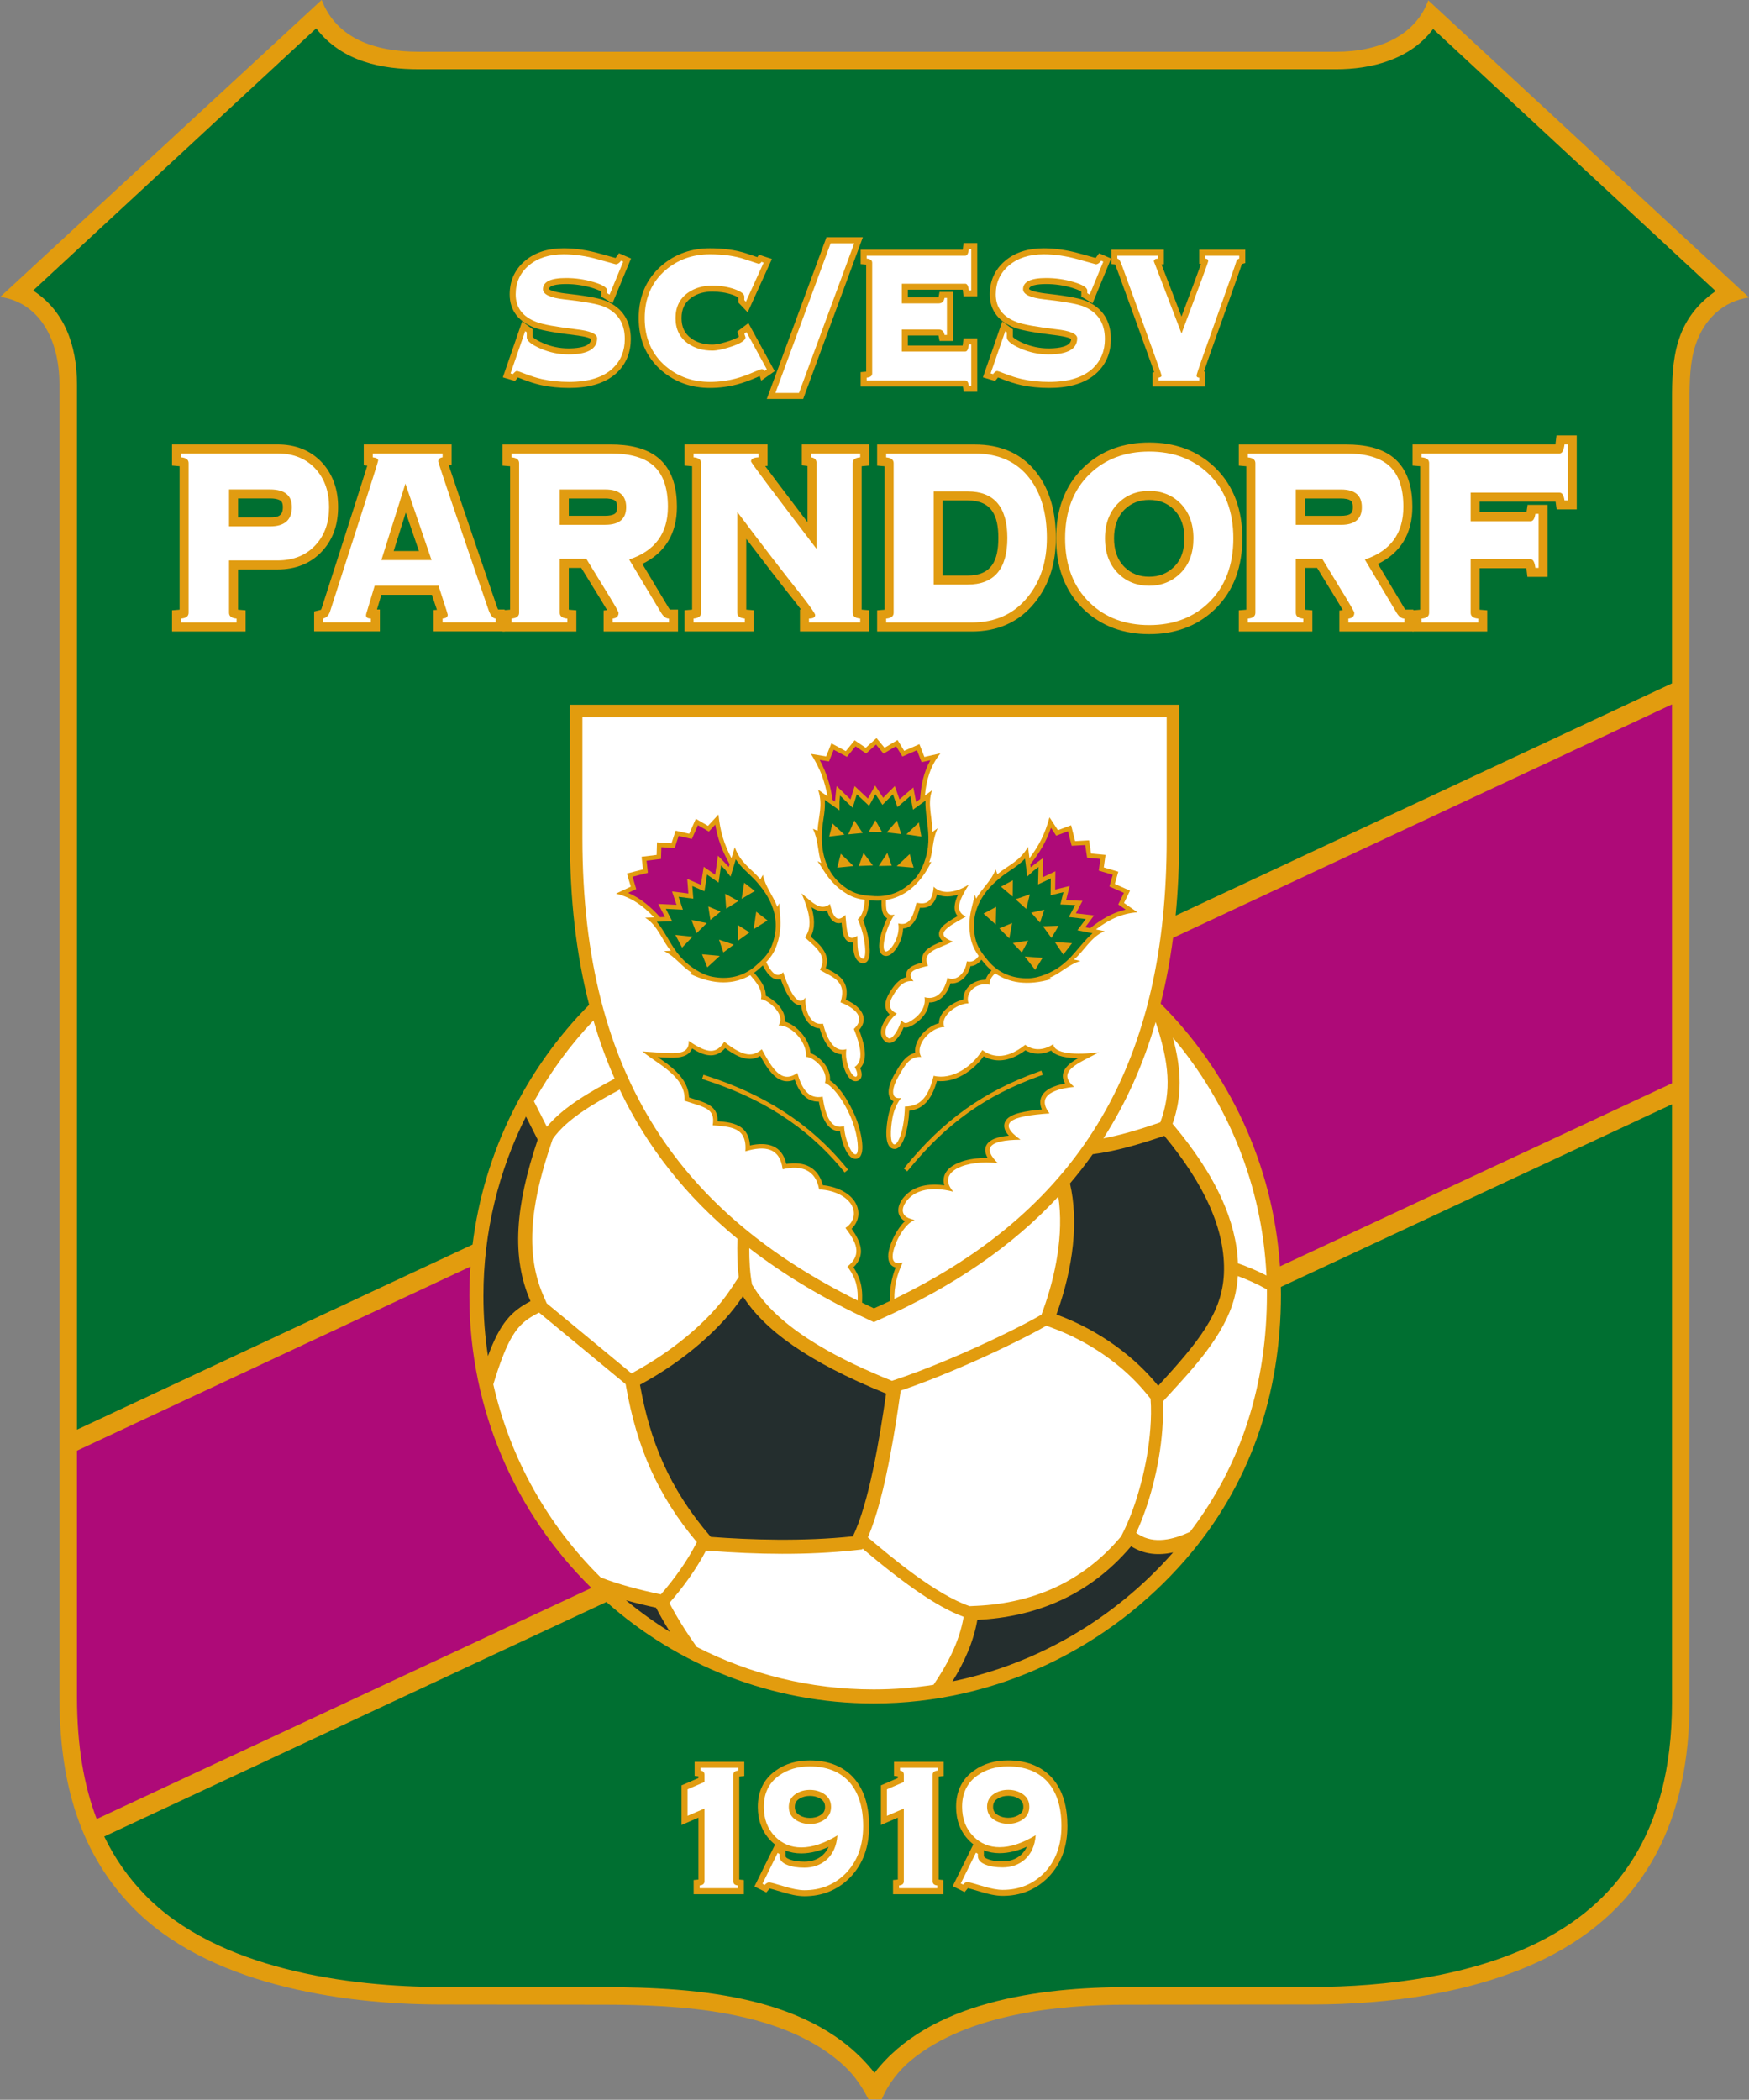
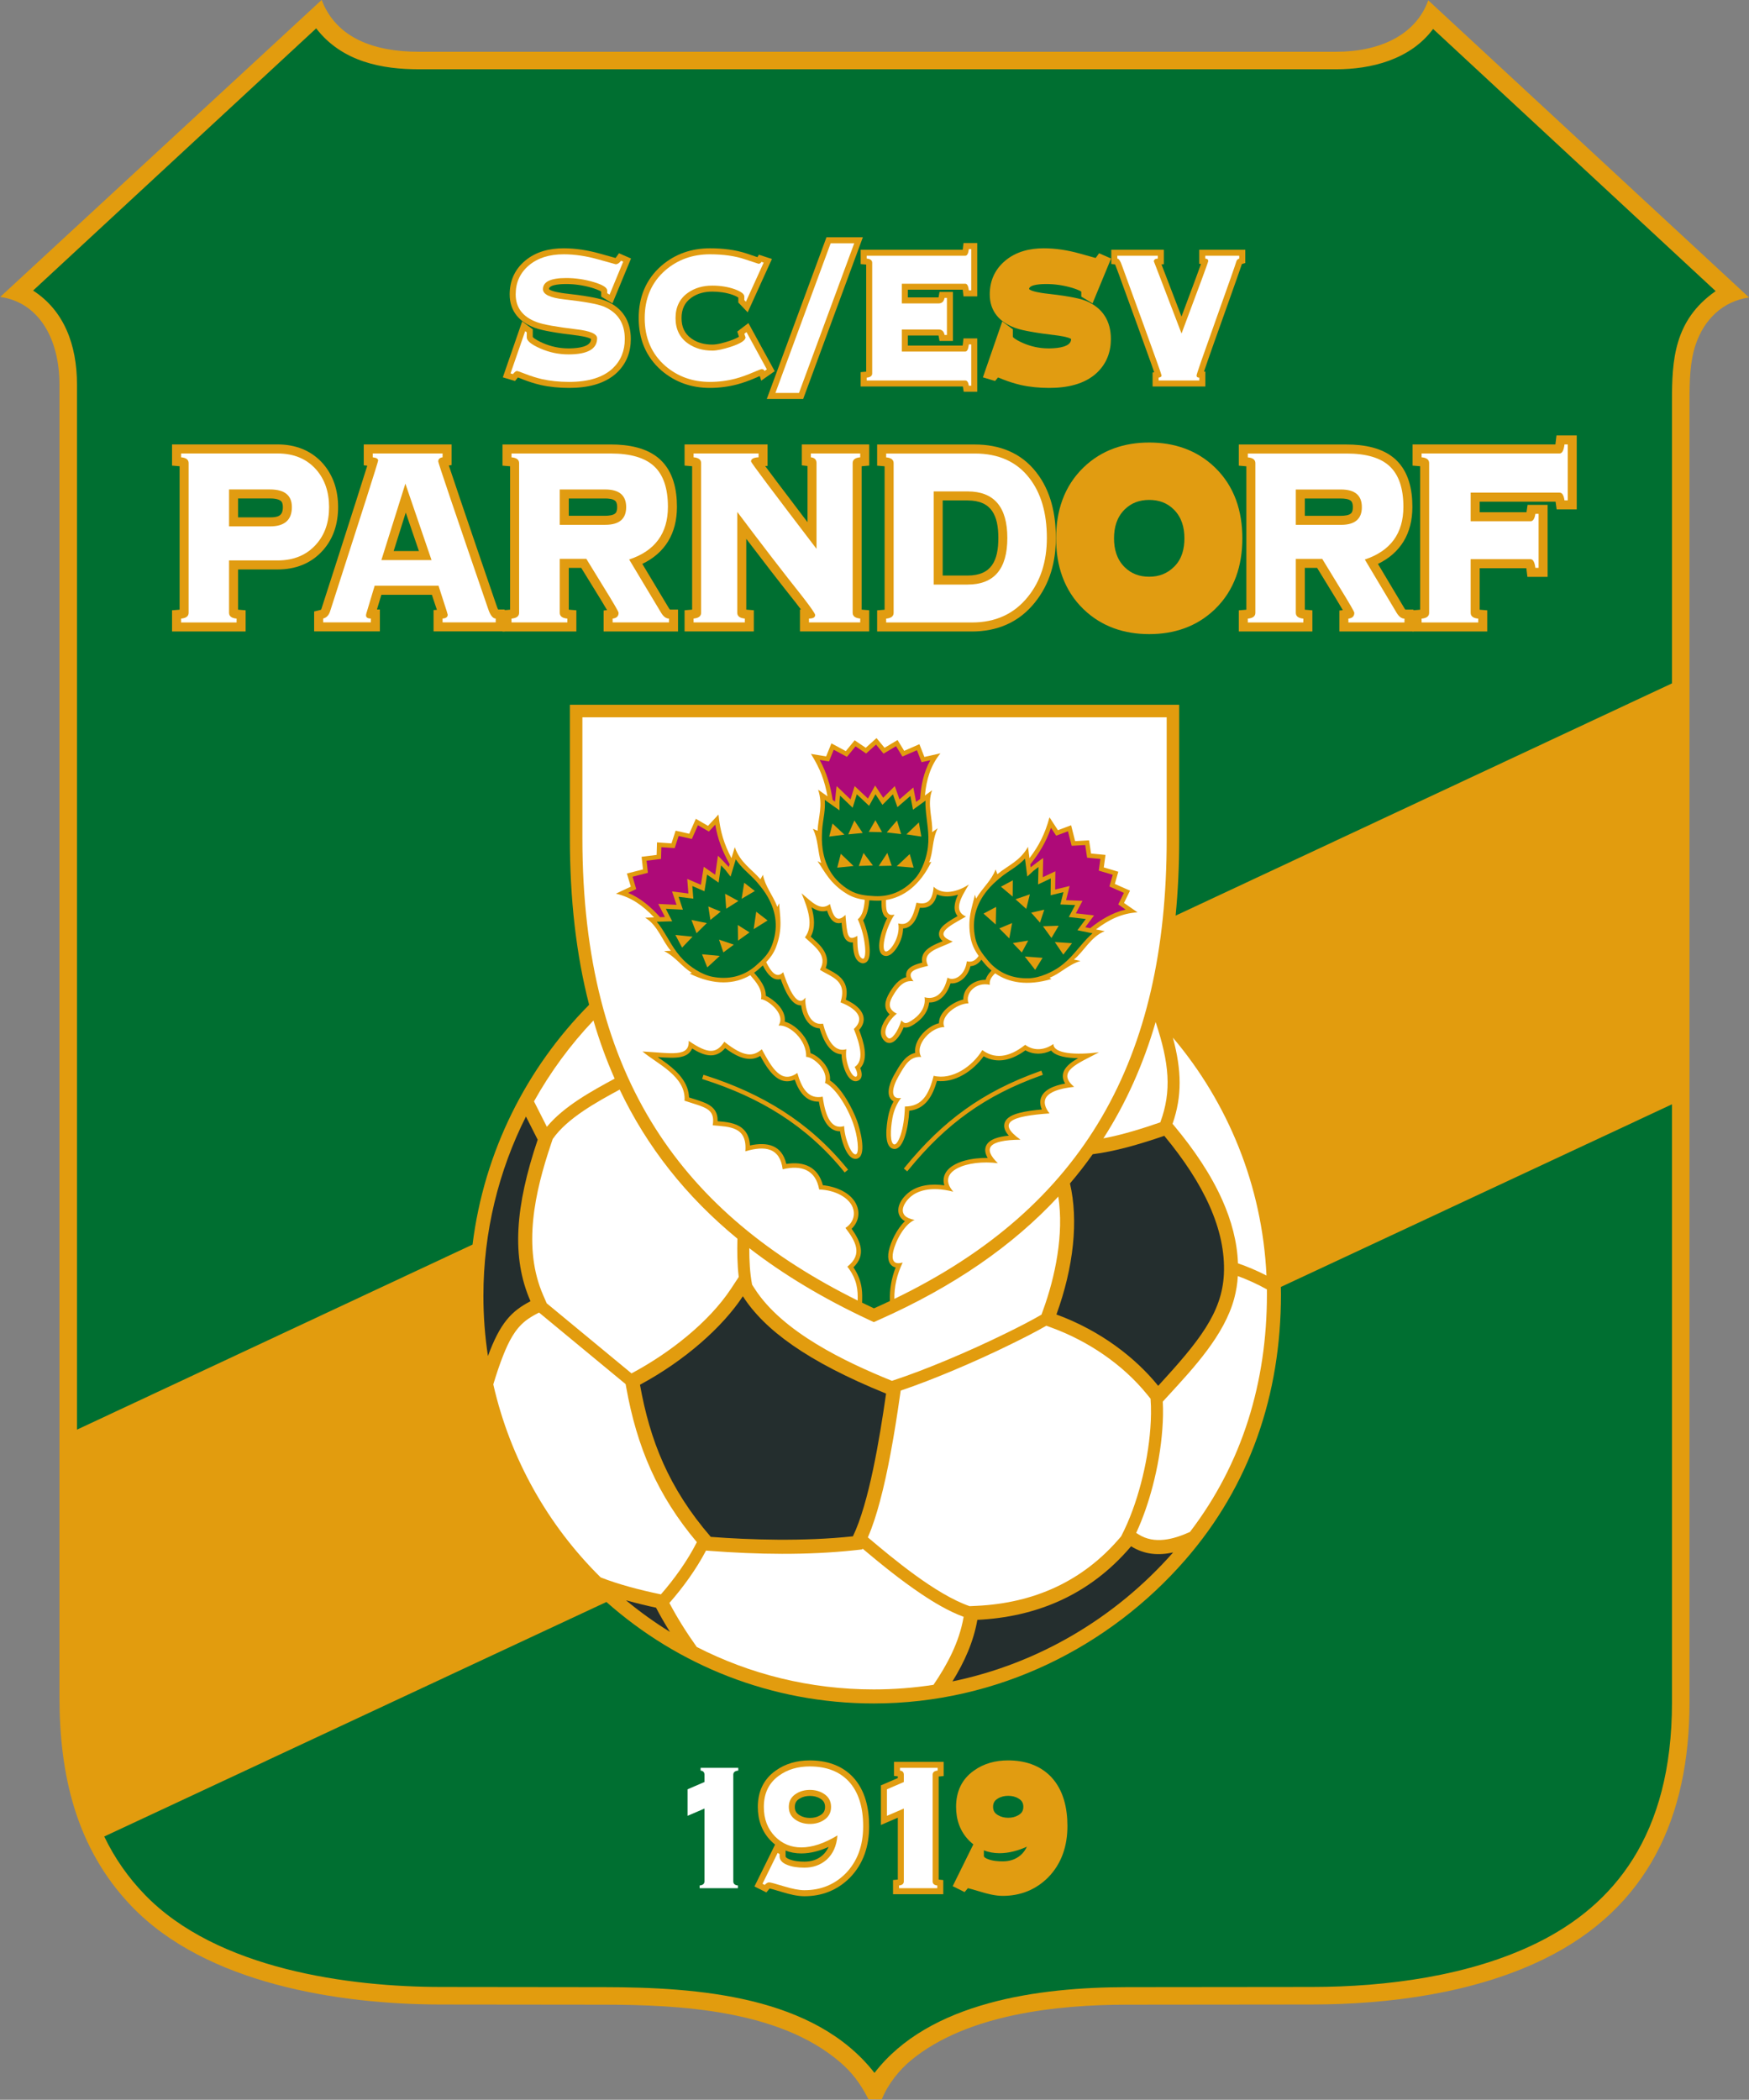
<svg xmlns="http://www.w3.org/2000/svg" width="472.4pt" height="567pt" viewBox="0 0 472.4 567" version="1.1">
  <rect x="0" y="0" width="472.4" height="567" fill="#808080" stroke="none" />
  <defs>
    <clipPath id="clip1">
      <path d="M 0 0 L 472.398 0 L 472.398 567 L 0 567 Z M 0 0 " />
    </clipPath>
  </defs>
  <g id="surface1">
    <g clip-path="url(#clip1)" clip-rule="nonzero">
      <path style=" stroke:none;fill-rule:evenodd;fill:rgb(88.672%,61.131%,5.489%);fill-opacity:1;" d="M 113.109 13.977 L 360.926 13.977 C 372.789 13.977 382.434 9.383 385.766 0.086 L 472.422 80.336 C 465.266 81.328 460.223 86.344 457.961 93.141 C 456.449 97.691 456.328 102.801 456.328 108.336 L 456.328 459.762 C 456.328 490.438 445.258 515.184 417.105 528.969 C 398.246 538.207 375.199 541.262 354.355 541.281 L 304.316 541.332 C 285.879 541.352 261.348 543.789 246.121 556.297 C 242.773 559.051 239.773 562.898 238.156 566.91 L 234.578 566.883 C 232.379 562.586 230.121 559.609 226.863 556.82 C 210.41 542.723 183.484 541.355 163.145 541.332 L 119.039 541.285 C 91.422 541.254 55.629 535.645 35.609 514.82 C 20.566 499.172 16.059 479.344 16.059 458.176 L 16.059 103.855 C 16.059 91.43 10.461 81.637 0.055 80.18 L 86.879 -0.02 C 90.863 10.391 101.195 13.977 113.109 13.977 Z M 113.109 13.977 " />
    </g>
    <path style=" stroke:none;fill-rule:evenodd;fill:rgb(0%,43.53%,19.214%);fill-opacity:1;" d="M 85.402 7.66 C 92.418 16.77 103.336 18.711 113.109 18.711 L 360.926 18.711 C 370.191 18.711 380.855 16.18 387.078 7.82 L 463.395 78.609 C 452.094 86.477 451.594 97.379 451.594 108.336 L 451.594 184.535 L 317.531 247.246 C 318.18 240.633 318.496 233.766 318.496 226.645 L 318.496 190.312 L 153.922 190.312 L 153.922 226.344 C 153.922 242.766 155.613 257.719 159.121 271.324 C 142.223 288.395 130.746 310.977 127.633 336.074 L 20.793 386.051 L 20.793 103.855 C 20.793 93.016 17.246 83.828 8.938 78.461 Z M 451.594 298.199 L 451.594 459.762 C 451.594 495.668 435.863 514.508 415.023 524.715 C 396.977 533.555 374.57 536.527 354.352 536.547 L 304.312 536.598 C 280.703 536.621 250.984 540.531 236.195 559.75 C 219.914 538.887 188.34 536.625 163.152 536.598 L 119.047 536.547 C 94.516 536.52 58.574 531.875 39.023 511.535 C 34.699 507.039 31.039 501.918 28.156 495.918 L 163.789 432.586 C 183.035 449.656 208.297 459.988 235.984 459.988 C 269.453 459.988 299.684 444.738 320.188 421.16 C 337.555 401.191 345.984 376.676 345.984 349.508 C 345.984 348.844 345.969 348.184 345.953 347.523 Z M 451.594 298.199 " />
-     <path style=" stroke:none;fill-rule:evenodd;fill:rgb(68.164%,3.922%,47.069%);fill-opacity:1;" d="M 26.121 491.191 L 159.738 428.801 C 139.406 408.84 126.777 380.926 126.777 349.922 C 126.777 347.266 126.871 344.633 127.059 342.02 L 20.793 391.727 L 20.793 458.176 C 20.793 471.445 22.68 482.227 26.121 491.191 Z M 451.594 190.211 L 451.594 292.527 L 345.723 341.961 C 343.863 314.309 331.871 289.406 313.488 271.004 C 314.922 265.309 316.035 259.391 316.844 253.242 Z M 451.594 190.211 " />
    <path style=" stroke:none;fill-rule:evenodd;fill:rgb(100%,100%,100%);fill-opacity:1;" d="M 157.305 193.691 L 315.117 193.691 L 315.117 226.645 C 315.117 285.809 293.016 325.898 241.57 350.738 C 241.52 347.457 242.199 344.352 243.812 340.914 C 241.176 341.703 240.828 339.973 241.246 338.043 C 241.891 335.035 244.316 330.562 247.027 329.414 C 241.914 328.492 244.004 324.82 246.02 323.109 C 247.617 321.758 251.121 320.156 257.48 321.797 C 252.586 316.199 261.379 313.051 269.508 314.102 C 265.445 310.113 266.812 307.848 275.633 307.754 C 269.133 303.117 272.98 301.379 283.473 300.66 C 281.055 297.574 281.402 294.406 290.121 293.488 C 285.117 289.266 291.348 287.125 296.844 284.152 C 290.531 284.957 284.527 284.555 284.52 281.91 C 282.402 283.449 279.414 283.996 276.902 282.137 C 272.324 285.77 268.504 285.918 265.324 283.555 C 262.652 287.965 257.191 291.738 252.18 290.5 C 250.922 295.477 249.059 298.812 244.41 298.793 C 244.258 305.211 242.523 309.273 241.496 309.027 C 240.395 308.758 240.453 305.176 241.039 301.938 C 241.469 299.578 242.336 297.91 243.367 296.477 C 240.367 297 240.891 293.738 242.691 290.637 C 244.277 287.898 245.652 285.133 248.816 285.422 C 246.898 282.059 251.68 277.223 255.09 277.355 C 253.703 274.48 258.465 270.965 261.59 270.934 C 260.586 268.16 263.609 265.082 267.34 265.93 C 267.164 264.715 267.809 263.758 268.789 262.828 C 272.434 265.359 277.473 266.309 283.992 264.363 L 283.477 264.023 C 286.422 262.91 288.414 260.539 291.828 259.496 L 290.051 259.105 C 292.645 257.094 294.648 252.887 298.383 251.449 L 296.016 250.969 C 299.551 248.289 303.023 246.625 307.238 246.359 L 303.59 243.828 L 305.219 240.504 L 301.113 238.691 L 302.051 235.395 L 298.129 234.227 L 298.594 230.855 L 294.691 230.484 L 294.156 226.914 L 290.387 227.129 L 289.305 222.848 L 285.746 224.184 L 283.465 220.699 C 282.223 225.262 280.621 228.355 278.055 231.734 L 277.66 228.668 C 275.469 232.582 272.344 233.605 269.391 236.059 L 268.914 234.77 C 267.777 237.812 265.477 239.586 263.648 242.652 C 263.453 242.223 263.516 242.066 263.32 241.633 C 262.664 244.746 261.105 248.156 262.215 253.516 C 262.586 255.305 263.391 256.805 264.324 258.133 C 263.504 259.363 262.473 259.934 261.141 259.582 C 260.664 263.477 257.637 265.109 255.914 263.988 C 254.844 268.727 252.277 269.996 249.715 269.289 C 250.121 271.84 248.531 273.867 246.996 275.027 C 244.371 277.016 244.211 276.141 243.441 275.562 C 242.512 278.648 240.746 280.938 239.906 280.32 C 237.98 278.922 240.031 275.473 242.227 273.723 C 239.312 272.316 240.402 270.176 241.312 268.668 C 242.414 266.836 243.961 264.551 246.734 264.969 C 244.387 262.133 247.789 261.543 250.676 260.805 C 248.609 256.77 254.164 256.031 257.328 254.242 C 251.996 252.246 256.141 250.195 260.91 247.496 C 257.371 245.961 259.531 242.398 261.695 238.832 C 258.656 240.855 254.59 241.855 252.176 239.438 C 251.859 243.363 250.453 244.414 247.539 243.75 C 246.539 248.059 245.414 250.09 242.617 249.355 C 243.316 253.246 240.055 257.578 239.047 256.848 C 238.031 256.113 239.172 250.617 241.613 246.965 C 239.262 247.578 239.281 245.344 239.312 243.035 C 243.941 242.289 248.379 239.23 251.547 232.723 L 250.949 232.875 C 252.121 229.953 251.719 226.879 253.266 223.656 L 251.77 224.707 C 252.039 221.434 250.301 217.113 251.77 213.391 L 249.816 214.812 C 250.234 210.395 251.355 206.711 254.012 203.426 L 249.676 204.402 L 248.328 200.953 L 244.219 202.754 L 242.426 199.832 L 238.914 201.93 L 236.746 199.305 L 233.828 201.93 L 230.84 199.906 L 228.449 202.828 L 224.562 200.73 L 223.141 204.25 L 219.031 203.578 C 221.551 207.582 222.746 210.848 223.496 215.027 L 220.973 213.242 C 222.371 217.508 221.012 220.5 220.824 224.332 L 219.555 223.809 C 221.023 226.707 220.773 229.602 221.797 233.023 C 221.348 232.875 221.273 232.723 220.824 232.574 C 222.672 235.16 224.129 238.617 228.824 241.426 C 230.367 242.348 231.988 242.77 233.574 242.988 C 233.395 245.258 232.984 247.184 231.688 248.246 C 233.906 253.094 234.184 259.066 233.039 258.895 C 231.477 258.406 231.629 255.145 231.562 252.707 C 228.859 254.395 228.789 252.262 228.355 247.051 C 226.012 249.359 225.016 247.512 224.164 244.125 C 221.609 246.129 219.402 243.684 216.492 241.215 C 218.312 245.52 219.801 250.031 217.406 253.129 C 220.062 255.633 223.711 258.035 221.453 261.871 C 224.383 263.828 228.949 264.59 227.016 270.672 C 229.539 271.617 234.527 274.281 230.621 277.852 C 232.441 282.363 233.387 286.484 230.844 288.125 C 232.723 291.391 230.312 292.074 228.988 287.551 C 228.688 286.52 228.363 285.383 228.586 283.324 C 225.328 284.281 223.383 280.66 222.297 276.418 C 218.328 277.109 217.277 271.582 217.574 269.352 C 215.086 272.898 212.371 265.055 211.531 262.531 C 209.691 264.496 208.117 262.176 206.953 259.809 C 208.008 258.703 208.953 257.426 209.574 255.836 C 211.555 250.734 210.578 247.113 210.453 243.934 C 210.191 244.328 210.223 244.492 209.961 244.887 C 208.664 241.559 206.691 239.426 206.07 236.238 L 205.391 237.43 C 202.887 234.52 199.973 232.996 198.461 228.77 L 197.566 231.73 C 195.594 227.969 194.527 224.656 194.059 219.949 L 191.227 223.008 L 187.945 221.102 L 186.164 225.141 L 182.484 224.305 L 181.367 227.738 L 177.453 227.461 L 177.355 230.859 L 173.289 231.363 L 173.672 234.77 L 169.324 235.875 L 170.379 239.422 L 166.359 241.316 C 170.473 242.277 173.621 244.492 176.664 247.723 L 174.246 247.805 C 177.695 249.836 178.973 254.32 181.199 256.734 L 179.371 256.824 C 182.574 258.418 184.145 261.086 186.863 262.672 L 186.301 262.922 C 192.988 266.207 198.496 265.777 202.652 263.34 C 204.297 265.277 206.027 267.207 205.555 269.82 C 206.934 269.797 212.426 273.594 210.289 276.941 C 213.223 276.613 217.945 280.855 217.738 285.398 C 219.656 285.363 223.887 289 222.812 292.41 C 225.215 293.391 228.555 298.145 230.371 303.156 C 231.699 306.816 232.113 311.141 231.277 311.645 C 230.109 312.32 228.117 307.602 227.996 304.082 C 224.684 305.121 222.93 301.695 222.211 296.137 C 218.266 296.93 216.504 293.746 215.355 289.734 C 211.039 292.812 208.578 288.508 205.762 283.34 C 203.422 285.344 201.02 285.582 195.637 281.312 C 193.477 284.602 191.238 284.641 186.012 281.062 C 186.266 285.535 181.406 284.379 173.531 283.93 C 177.391 287.238 185.363 290.621 184.887 297.227 C 190.266 299.039 193.254 299.207 192.504 303.871 C 197.035 304.289 201.867 304.18 201.316 310.891 C 206.719 309.301 210.656 309.945 211.398 315.746 C 216.355 314.547 220.289 315.805 221.258 321.199 C 225.762 321.367 229.301 323.469 230.316 326.043 C 231.008 327.801 230.637 330.086 228.355 331.582 C 230.969 335.043 233.203 338.629 228.871 342.035 C 231.551 345.492 231.738 348.391 231.652 351.184 C 184.848 327.965 157.305 291.637 157.305 226.344 Z M 157.305 193.691 " />
    <path style=" stroke:none;fill-rule:evenodd;fill:rgb(0%,43.53%,19.214%);fill-opacity:1;" d="M 177.633 285.449 C 178.516 286.055 179.398 286.652 180.23 287.285 C 183.234 289.574 185.973 292.465 186.117 296.348 C 187.344 296.738 188.594 297.102 189.789 297.559 C 190.996 298.016 192.203 298.613 192.988 299.684 C 193.656 300.605 193.859 301.676 193.828 302.762 C 196.07 302.945 198.645 303.184 200.414 304.605 C 201.91 305.805 202.469 307.52 202.562 309.312 C 207.254 308.293 211.191 309.199 212.379 314.305 C 217.117 313.531 220.973 315.113 222.254 320.047 C 225.84 320.414 230.07 322.109 231.449 325.594 C 232.352 327.887 231.691 330.199 230.023 331.805 C 232.504 335.305 233.949 338.875 230.516 342.223 C 231.684 343.957 232.453 345.816 232.746 347.953 C 232.914 349.246 232.895 350.5 232.848 351.766 C 233.902 352.281 234.969 352.797 236.047 353.297 C 237.512 352.648 238.949 351.984 240.367 351.312 C 240.246 348.133 240.762 345.227 241.914 342.254 C 240.188 341.871 239.57 340.055 240.055 337.789 C 240.59 335.293 242.234 331.859 244.406 329.773 C 241.574 328.078 242.305 324.664 245.234 322.18 C 247.891 319.93 251.633 319.609 255.066 320.078 C 254.82 319.301 254.77 318.477 255.012 317.633 C 255.703 315.25 258.406 314 260.605 313.398 C 262.547 312.867 264.684 312.652 266.773 312.684 C 266.227 311.758 265.914 310.738 266.227 309.723 C 266.871 307.609 269.855 306.91 272.48 306.668 C 271.617 305.707 271.008 304.582 271.297 303.402 C 271.727 301.66 273.82 300.918 275.355 300.52 C 277.246 300.027 279.363 299.77 281.398 299.598 C 281.051 298.801 280.871 297.941 281.016 297.062 C 281.477 294.258 284.84 293.117 287.688 292.598 C 287.223 291.848 286.961 291 287.109 290.066 C 287.398 288.25 289.156 286.98 290.621 286.09 C 290.816 285.973 291.016 285.855 291.211 285.738 C 288.285 285.715 285.199 285.273 283.914 283.691 C 281.699 284.781 279.152 284.852 276.961 283.621 C 273.465 286.172 269.488 287.387 265.672 285.234 C 262.859 289.164 257.961 292.461 253.066 291.895 C 251.902 295.941 249.988 299.441 245.586 299.945 C 245.465 302.234 245.133 304.656 244.441 306.785 C 244.016 308.09 243.023 310.645 241.211 310.211 C 238.559 309.566 239.496 303.637 239.84 301.723 C 240.129 300.145 240.613 298.746 241.34 297.414 C 241.117 297.293 240.914 297.137 240.73 296.938 C 239.086 295.164 240.633 291.754 241.637 290.023 C 243.027 287.629 244.48 284.918 247.195 284.309 C 246.934 282.125 248.215 279.988 249.742 278.539 C 250.777 277.555 252.156 276.668 253.609 276.309 C 253.559 273.32 257.176 270.617 260.176 269.902 C 260.172 269.664 260.188 269.426 260.223 269.188 C 260.648 266.258 263.434 264.559 266.219 264.582 C 266.469 263.641 267.074 262.82 267.812 262.078 C 267.109 261.492 266.469 260.844 265.887 260.141 C 265.617 259.82 265.348 259.488 265.078 259.148 C 264.336 260.133 263.371 260.836 262.121 260.902 C 261.773 262.246 261.086 263.504 260.016 264.414 C 259.105 265.18 257.922 265.656 256.746 265.535 C 255.812 268.375 253.934 270.754 250.965 270.703 C 250.754 272.824 249.469 274.688 247.734 276 C 246.742 276.746 245.371 277.738 244.074 277.41 C 243.719 278.281 243.277 279.133 242.754 279.871 C 242.09 280.809 240.996 281.945 239.723 281.57 C 239.414 281.48 239.449 281.496 239.188 281.309 C 238.746 280.988 238.406 280.574 238.188 280.074 C 237.312 278.078 238.715 275.586 240.273 273.895 C 238.539 272.328 238.953 270.215 240.27 268.039 C 241.406 266.156 242.773 264.383 244.789 263.855 C 244.695 263.395 244.711 262.914 244.898 262.434 C 245.473 260.98 247.43 260.355 249.086 259.941 C 248.949 259.242 248.988 258.531 249.289 257.828 C 250.098 255.957 252.496 255.023 254.617 254.152 C 254.051 253.676 253.645 253.066 253.617 252.289 C 253.562 250.852 254.887 249.766 255.953 249.023 C 256.805 248.43 257.723 247.891 258.645 247.371 C 257.305 245.805 257.805 243.629 258.758 241.586 C 256.855 242.18 254.828 242.309 253.086 241.523 C 252.496 243.914 251.133 245.352 248.461 245.125 C 247.773 247.742 246.645 250.551 243.93 250.715 C 243.879 252.371 243.34 254.039 242.527 255.445 C 241.84 256.637 240.281 258.711 238.648 258.016 C 238.48 257.941 238.484 257.945 238.336 257.836 C 236.199 256.293 238.508 250.266 239.363 248.477 C 239.445 248.309 239.527 248.141 239.613 247.973 C 239.488 247.902 239.367 247.82 239.246 247.723 C 238.031 246.719 238.066 244.699 238.09 243.18 C 237.453 243.23 236.824 243.234 236.191 243.203 C 235.738 243.18 235.273 243.156 234.805 243.117 C 234.633 245.113 234.23 247.133 233.129 248.508 C 234.012 250.652 234.617 253.066 234.836 255.336 C 234.969 256.668 235.199 259.645 233.445 260.074 C 233.172 260.141 233.129 260.141 232.859 260.102 L 232.766 260.086 L 232.676 260.059 C 230.676 259.434 230.414 256.699 230.367 254.477 C 229.973 254.523 229.574 254.477 229.188 254.293 C 228.129 253.793 227.785 252.57 227.598 251.512 C 227.461 250.758 227.371 249.969 227.305 249.176 C 226.863 249.316 226.391 249.348 225.906 249.207 C 224.57 248.832 223.848 247.324 223.398 245.91 C 221.914 246.371 220.508 245.859 219.191 244.996 C 219.973 247.684 220.273 250.535 218.984 252.926 C 219.18 253.098 219.371 253.27 219.566 253.445 C 221.047 254.773 222.719 256.324 223.227 258.32 C 223.496 259.391 223.398 260.422 223.031 261.398 C 223.371 261.594 223.727 261.777 224.07 261.961 C 225.285 262.613 226.504 263.305 227.402 264.375 C 228.785 266.02 228.906 267.996 228.469 269.953 C 229.105 270.242 229.723 270.57 230.301 270.938 C 233.234 272.812 234.367 275.508 232.047 278.137 C 233.23 281.184 234.723 285.898 232.355 288.441 C 232.84 289.637 233.094 291.164 231.824 291.805 C 230.855 292.293 229.895 291.68 229.285 290.941 C 228.59 290.094 228.121 288.934 227.82 287.891 C 227.48 286.727 227.309 285.766 227.297 284.699 C 224.055 284.539 222.285 280.711 221.383 277.688 C 220.648 277.648 219.941 277.43 219.297 277.02 C 217.637 275.953 216.66 273.637 216.383 271.469 C 216.316 271.473 216.246 271.477 216.184 271.477 C 213.66 271.43 211.867 267.18 210.871 264.383 C 210.559 264.473 210.227 264.512 209.871 264.473 C 208.203 264.305 206.969 262.531 206.039 260.711 C 205.645 261.074 205.246 261.426 204.855 261.762 C 204.48 262.086 204.09 262.387 203.688 262.672 L 203.824 262.836 C 205.383 264.672 206.848 266.523 206.855 268.91 C 208.113 269.445 209.453 270.559 210.16 271.32 C 211.363 272.613 212.184 274.234 211.961 275.879 C 214.453 276.543 216.781 278.922 217.871 280.973 C 218.438 282.031 218.816 283.195 218.93 284.387 C 220.473 284.906 221.996 286.312 222.828 287.457 C 223.742 288.711 224.32 290.227 224.18 291.758 C 227.422 293.824 230.355 299.535 231.52 302.742 C 232.211 304.656 234.094 311.363 231.895 312.695 C 231.594 312.871 231.613 312.867 231.27 312.914 C 228.879 313.238 227.516 308.516 227.141 306.824 C 227.039 306.383 226.961 305.934 226.898 305.484 C 226.414 305.488 225.941 305.414 225.473 305.242 C 222.703 304.227 221.648 300.375 221.176 297.48 C 217.633 297.566 215.773 294.711 214.648 291.539 C 213.719 291.941 212.715 292.113 211.664 291.883 C 208.871 291.27 206.805 287.801 205.352 285.141 C 204.992 285.352 204.613 285.531 204.211 285.668 C 201.324 286.637 198.234 284.805 195.867 283.031 C 193.203 286.102 190.121 285.094 186.938 283.125 C 186.789 283.492 186.578 283.84 186.301 284.152 C 185.062 285.531 182.871 285.637 181.148 285.621 C 179.988 285.605 178.809 285.535 177.633 285.449 Z M 281.109 290.438 C 266.055 295.828 255.508 303.504 245.422 315.848 L 245.047 316.309 L 244.121 315.555 L 244.496 315.094 C 254.723 302.582 265.453 294.777 280.711 289.32 L 281.27 289.117 L 281.672 290.238 Z M 190.57 290.406 C 205.805 295.297 218.496 302.918 228.691 315.395 L 229.066 315.855 L 228.145 316.609 L 227.77 316.148 C 217.719 303.848 205.219 296.359 190.203 291.543 L 189.637 291.359 L 190.004 290.227 Z M 190.57 290.406 " />
    <path style=" stroke:none;fill-rule:evenodd;fill:rgb(0%,43.53%,19.214%);fill-opacity:1;" d="M 229.449 240.383 C 231.555 241.637 233.859 241.871 236.246 241.988 C 240.867 242.215 244.484 240.266 247.211 237.164 C 249.223 234.879 250.344 231.238 250.633 228.707 C 251.062 224.969 250.281 221.961 250.008 218.258 C 249.953 217.57 249.941 216.883 249.973 216.199 L 246.598 218.648 L 245.887 214.941 L 242.395 217.949 L 241.176 214.496 L 238.344 217.336 L 236.465 214.473 L 234.738 217.602 L 231.426 214.488 L 230.297 218.109 L 226.902 214.844 C 226.844 215.391 226.781 215.953 226.746 216.488 L 226.746 218.816 L 222.77 216.004 C 222.867 217.242 222.789 218.484 222.613 219.832 C 222.41 221.355 222.117 222.852 222.039 224.391 C 221.953 226.113 221.945 227.609 222.195 229.309 C 222.898 234.105 225.184 237.832 229.449 240.383 Z M 223.965 225.906 L 228.074 225.379 L 224.859 222.383 Z M 229.121 225.305 L 233.008 224.93 L 230.766 221.559 Z M 234.652 224.633 L 238.242 224.707 L 236.445 221.484 Z M 239.512 224.781 L 243.398 225.23 L 242.277 221.559 Z M 244.82 225.305 L 248.855 225.906 L 248.184 222.082 Z M 227.102 230.551 L 230.539 233.848 L 226.133 234.297 Z M 233.234 230.324 L 231.961 233.848 L 235.773 233.699 Z M 239.66 230.324 L 237.344 233.848 L 240.855 233.773 Z M 245.715 230.625 L 242.203 233.922 L 246.762 234.297 Z M 245.715 230.625 " />
    <path style=" stroke:none;fill-rule:evenodd;fill:rgb(68.164%,3.922%,47.069%);fill-opacity:1;" d="M 248.512 215.758 C 248.762 212.07 249.473 208.527 251.285 205.289 L 248.922 205.816 L 247.66 202.578 L 243.738 204.293 L 242.02 201.492 L 238.641 203.512 L 236.617 201.059 L 233.938 203.469 L 231.078 201.535 L 228.754 204.375 L 225.184 202.449 L 223.906 205.609 L 221.391 205.199 C 223.344 208.82 224.281 212.09 224.895 216.016 L 225.535 216.465 C 225.535 216.289 225.902 212.477 225.98 212.27 L 229.719 215.863 L 230.84 212.27 L 234.43 215.641 L 236.371 212.117 L 238.539 215.414 L 241.68 212.27 L 242.949 215.863 L 246.688 212.645 L 247.434 216.539 Z M 248.512 215.758 " />
    <path style=" stroke:none;fill-rule:evenodd;fill:rgb(0%,43.53%,19.214%);fill-opacity:1;" d="M 263.406 253.27 C 263.902 255.668 265.289 257.523 266.824 259.363 C 269.777 262.918 273.664 264.262 277.789 264.172 C 280.828 264.109 284.273 262.469 286.336 260.973 C 289.379 258.762 291.062 256.148 293.605 253.445 C 294.078 252.941 294.574 252.465 295.098 252.027 L 291.012 251.199 L 293.262 248.164 L 288.684 247.629 L 290.402 244.395 L 286.398 244.23 L 287.23 240.91 L 283.762 241.754 L 283.812 237.207 L 280.383 238.824 L 280.492 234.117 C 280.051 234.445 279.594 234.777 279.176 235.117 L 277.465 236.691 L 276.844 231.855 C 275.996 232.77 275.031 233.555 273.914 234.332 C 272.656 235.211 271.355 236.012 270.172 236.996 C 268.848 238.098 267.738 239.102 266.656 240.434 C 263.598 244.199 262.398 248.402 263.406 253.27 Z M 270.355 239.434 L 273.523 242.109 L 273.559 237.715 Z M 274.289 242.828 L 277.191 245.438 L 278.16 241.504 Z M 278.527 246.445 L 280.898 249.141 L 282.055 245.641 Z M 281.703 250.125 L 283.996 253.293 L 285.945 249.984 Z M 284.906 254.391 L 287.195 257.77 L 289.555 254.688 Z M 269.059 244.891 L 268.953 249.652 L 265.645 246.707 Z M 273.371 249.254 L 269.914 250.699 L 272.605 253.406 Z M 277.719 253.988 L 273.559 254.664 L 275.988 257.199 Z M 281.594 258.648 L 276.789 258.293 L 279.598 261.902 Z M 281.594 258.648 " />
    <path style=" stroke:none;fill-rule:evenodd;fill:rgb(68.164%,3.922%,47.069%);fill-opacity:1;" d="M 294.434 250.648 C 297.324 248.34 300.41 246.469 304.023 245.613 L 302.035 244.23 L 303.566 241.105 L 299.648 239.379 L 300.551 236.219 L 296.777 235.098 L 297.215 231.949 L 293.621 231.605 L 293.117 228.191 L 289.453 228.398 L 288.453 224.465 L 285.266 225.664 L 283.867 223.531 C 282.52 227.422 280.746 230.324 278.273 233.43 L 278.371 234.207 C 278.496 234.086 281.559 231.777 281.766 231.695 L 281.645 236.883 L 285.051 235.277 L 284.996 240.199 L 288.902 239.25 L 287.941 243.074 L 292.383 243.258 L 290.594 246.629 L 295.496 247.199 L 293.133 250.387 Z M 294.434 250.648 " />
    <path style=" stroke:none;fill-rule:evenodd;fill:rgb(0%,43.53%,19.214%);fill-opacity:1;" d="M 208.441 255.395 C 207.555 257.68 205.871 259.277 204.062 260.84 C 200.559 263.855 196.504 264.535 192.449 263.766 C 189.453 263.195 186.336 261.008 184.551 259.191 C 181.914 256.508 180.691 253.652 178.629 250.562 C 178.246 249.988 177.836 249.434 177.391 248.918 L 181.559 248.777 L 179.844 245.414 L 184.449 245.645 L 183.289 242.168 L 187.266 242.668 L 186.992 239.258 L 190.277 240.664 L 190.98 236.172 L 194.094 238.336 L 194.766 233.676 C 195.148 234.07 195.539 234.477 195.895 234.883 L 197.324 236.719 L 198.738 232.051 C 199.422 233.09 200.246 234.027 201.215 234.98 C 202.309 236.055 203.465 237.059 204.465 238.223 C 205.59 239.531 206.516 240.707 207.363 242.199 C 209.758 246.418 210.238 250.762 208.441 255.395 Z M 203.879 240.602 L 200.312 242.711 L 201.008 238.371 Z M 199.441 243.297 L 196.145 245.387 L 195.844 241.348 Z M 194.66 246.16 L 191.871 248.422 L 191.312 244.777 Z M 190.914 249.262 L 188.129 252.004 L 186.758 248.418 Z M 187.055 252.938 L 184.234 255.887 L 182.414 252.461 Z M 204.254 246.195 L 203.566 250.906 L 207.32 248.555 Z M 199.281 249.781 L 202.445 251.781 L 199.344 254.004 Z M 194.203 253.73 L 198.199 255.086 L 195.379 257.184 Z M 189.613 257.684 L 194.41 258.129 L 191.039 261.227 Z M 189.613 257.684 " />
    <path style=" stroke:none;fill-rule:evenodd;fill:rgb(68.164%,3.922%,47.069%);fill-opacity:1;" d="M 178.277 247.668 C 175.809 244.914 173.074 242.555 169.652 241.109 L 171.844 240.078 L 170.852 236.742 L 174.996 235.688 L 174.637 232.422 L 178.539 231.941 L 178.637 228.766 L 182.23 229.02 L 183.297 225.738 L 186.871 226.551 L 188.512 222.836 L 191.461 224.547 L 193.191 222.676 C 193.871 226.734 195.145 229.895 197.066 233.367 L 196.844 234.113 C 196.734 233.973 194.102 231.191 193.91 231.078 L 193.172 236.211 L 190.078 234.062 L 189.316 238.926 L 185.621 237.34 L 185.934 241.273 L 181.523 240.719 L 182.73 244.336 L 177.801 244.09 L 179.605 247.625 Z M 178.277 247.668 " />
    <path style=" stroke:none;fill-rule:evenodd;fill:rgb(100%,100%,100%);fill-opacity:1;" d="M 160.289 275.562 C 154.07 282.117 148.664 289.461 144.23 297.41 L 147.711 304.277 C 152.273 298.73 159.871 294.602 166.016 291.27 C 163.789 286.254 161.887 281.023 160.289 275.562 Z M 133.238 373.832 C 137.816 393.973 148.062 411.961 162.238 425.949 C 167.031 427.848 173.004 429.383 177.965 430.418 L 178.512 430.531 C 182.102 426.426 185.664 421.488 188.219 416.434 C 177.605 403.812 172.027 390.809 169.133 374.594 L 168.98 373.758 L 145.602 354.438 L 145.035 354.73 C 143.949 355.297 142.895 355.922 141.93 356.68 C 139.023 358.973 137.355 362.41 136.004 365.773 C 134.949 368.395 134.059 371.117 133.238 373.832 Z M 188.188 444.734 C 202.496 452.062 218.723 456.199 235.984 456.199 C 241.434 456.199 246.828 455.777 252.133 454.957 C 255.914 449.41 259.07 443.445 260.246 436.754 L 260.277 436.598 C 256.227 435.113 252.211 432.684 248.855 430.434 C 243.328 426.727 238.07 422.465 232.973 418.18 L 232.867 418.398 L 230.773 418.625 C 217.945 420 204.539 419.762 191.691 418.785 L 190.695 418.707 C 188.02 423.809 184.438 428.719 180.801 432.852 C 182.836 436.727 185.43 440.871 188.188 444.734 Z M 321.406 413.676 C 335.605 395.109 342.195 373.164 342.195 349.508 C 342.195 349.062 342.191 348.621 342.188 348.18 C 339.621 346.75 337.012 345.566 334.336 344.578 C 334.215 346.613 333.895 348.625 333.367 350.598 C 330.711 360.527 322.406 369.375 315.621 376.785 L 314.066 378.48 C 314.199 380.977 314.121 383.508 313.949 385.875 C 313.57 391.09 312.641 396.355 311.309 401.41 C 310.191 405.641 308.742 409.918 306.887 413.934 L 307.531 414.344 C 311.809 417.047 316.914 415.707 321.406 413.676 Z M 342.074 344.434 C 340.934 320.09 331.621 297.73 316.797 280.199 C 319.172 289.055 319.305 296.004 316.703 303.469 L 317.387 304.289 C 322.383 310.32 326.996 316.977 330.184 324.156 C 332.578 329.551 334.156 335.262 334.371 341.141 C 336.996 342.055 339.559 343.141 342.074 344.434 Z M 312.137 275.988 C 308.816 287.391 304.152 297.852 298.027 307.395 C 303.309 306.402 308.578 304.727 313.238 303.125 L 313.395 303.07 C 316.523 294.613 315.805 287.047 312.137 275.988 Z M 285.844 323.117 C 273.562 336.383 257.562 347.441 237.414 356.391 L 236.012 357.016 L 234.613 356.363 C 222.391 350.652 211.672 344.23 202.379 337.043 C 202.371 340.359 202.539 343.777 203.141 346.902 L 203.836 347.984 C 211.355 359.723 228.336 367.766 240.758 372.809 L 240.914 372.871 C 245.914 371.234 250.859 369.305 255.699 367.285 C 261.195 364.992 266.641 362.523 271.984 359.891 C 275.07 358.371 278.273 356.758 281.297 355 L 281.777 353.664 C 284.992 344.805 287.414 333.266 285.844 323.117 Z M 199.176 334.488 C 185.242 323.027 174.738 309.684 167.371 294.227 C 161.277 297.523 153.195 301.934 149.281 307.578 L 148.816 308.961 C 144.484 321.832 141.039 336.848 146.754 349.848 L 147.664 351.934 L 170.57 370.859 L 171.062 370.594 C 180.684 365.406 191.406 357.172 197.48 347.945 L 199.531 344.824 C 199.121 341.426 199.09 337.875 199.176 334.488 Z M 310.762 377.699 L 309.871 376.602 C 303.289 368.438 293.844 362.102 284.039 358.516 L 282.609 357.992 C 279.617 359.715 276.465 361.301 273.414 362.801 C 268.016 365.465 262.508 367.961 256.949 370.281 C 252.465 372.152 247.895 373.945 243.277 375.508 L 243.078 376.859 C 242.328 382.102 241.508 387.336 240.527 392.543 C 239.711 396.902 238.785 401.266 237.629 405.551 C 236.77 408.75 235.746 412.07 234.406 415.141 C 241.039 420.738 252.699 430.535 261.891 433.719 L 263.801 433.629 C 279.242 432.891 292.496 427.047 302.617 415.098 L 302.82 414.855 C 305.145 410.379 306.887 405.441 308.164 400.582 C 309.449 395.723 310.344 390.652 310.711 385.641 C 310.895 383.121 310.969 380.367 310.762 377.699 Z M 310.762 377.699 " />
    <path style=" stroke:none;fill-rule:evenodd;fill:rgb(14.11%,18.042%,18.042%);fill-opacity:1;" d="M 200.645 350.027 C 195.238 358.242 185.137 367.309 172.859 373.926 C 175.523 388.84 180.551 401.785 191.98 415.008 C 202.438 415.801 216.926 416.301 230.371 414.855 C 234.68 405.926 237.535 388.793 239.328 376.316 C 217.871 367.605 206.422 359.039 200.645 350.027 Z M 200.645 350.027 " />
    <path style=" stroke:none;fill-rule:evenodd;fill:rgb(14.11%,18.042%,18.042%);fill-opacity:1;" d="M 305.508 417.547 C 294.203 430.891 279.613 436.664 263.98 437.414 C 262.938 443.344 260.52 448.75 257.254 454.031 C 280.203 449.309 301.133 437.062 316.859 419.207 C 312.945 420.07 309.109 419.82 305.508 417.547 Z M 305.508 417.547 " />
    <path style=" stroke:none;fill-rule:evenodd;fill:rgb(14.11%,18.042%,18.042%);fill-opacity:1;" d="M 169.07 432.133 C 172.059 432.961 174.996 433.668 177.191 434.125 C 178.234 436.145 179.523 438.375 180.949 440.66 C 176.789 438.09 172.82 435.238 169.07 432.133 Z M 169.07 432.133 " />
    <path style=" stroke:none;fill-rule:evenodd;fill:rgb(14.11%,18.042%,18.042%);fill-opacity:1;" d="M 285.34 354.957 C 297.453 359.387 306.887 366.855 312.824 374.227 C 323.734 362.32 330.09 354.555 330.57 344.004 C 331.117 332.043 325.129 319.57 314.469 306.707 C 307.473 309.113 301.059 310.926 295.137 311.68 C 293.215 314.391 291.172 317.02 288.996 319.57 C 291.316 329.543 290.008 342.09 285.34 354.957 Z M 285.34 354.957 " />
    <path style=" stroke:none;fill-rule:evenodd;fill:rgb(14.11%,18.042%,18.042%);fill-opacity:1;" d="M 145.227 307.754 L 142.055 301.5 C 134.703 316.121 130.566 332.605 130.566 349.922 C 130.566 355.445 130.984 360.875 131.789 366.176 C 135.109 357.199 138.133 354.055 143.285 351.371 C 138.062 339.48 139.195 325.668 145.227 307.754 Z M 145.227 307.754 " />
    <path style=" stroke:none;fill-rule:evenodd;fill:rgb(88.281%,61.131%,6.665%);fill-opacity:1;" d="M 64.305 153.773 L 64.305 164.629 L 66.344 164.801 L 66.344 170.516 L 46.469 170.516 L 46.469 164.801 L 48.508 164.629 L 48.508 125.898 L 46.469 125.727 L 46.469 120.012 L 74.977 120.012 C 79.754 120.012 84.008 121.566 87.219 125.176 C 90.121 128.492 91.32 132.566 91.32 136.934 C 91.32 141.277 90.141 145.344 87.207 148.621 C 84.004 152.219 79.754 153.773 74.977 153.773 Z M 64.305 134.598 L 64.305 139.707 L 72.938 139.707 C 75.137 139.707 76.398 139.285 76.398 136.934 C 76.398 136.453 76.336 135.832 76.02 135.438 C 75.414 134.699 73.789 134.598 72.938 134.598 Z M 64.305 134.598 " />
    <path style=" stroke:none;fill-rule:evenodd;fill:rgb(88.281%,61.131%,6.665%);fill-opacity:1;" d="M 134.535 164.586 L 136.324 164.586 L 136.324 170.496 L 117.105 170.496 L 117.105 164.734 L 118.008 164.676 C 117.816 164.105 117.617 163.539 117.445 163.012 C 117.188 162.223 116.91 161.418 116.648 160.613 L 103.004 160.613 L 101.816 164.586 L 102.605 164.586 L 102.605 170.496 L 84.848 170.496 L 84.848 165.121 L 86.695 164.656 C 86.758 164.578 86.824 164.387 86.848 164.305 L 86.859 164.277 C 90.031 154.453 93.199 144.629 96.336 134.793 C 97.164 132.188 97.996 129.578 98.816 126.965 C 98.938 126.578 99.07 126.172 99.203 125.762 L 98.246 125.648 L 98.246 120.012 L 121.977 120.012 L 121.977 125.586 L 121.23 125.695 C 121.402 126.207 121.578 126.715 121.734 127.188 C 122.578 129.75 123.449 132.309 124.316 134.867 C 127.566 144.461 130.859 154.047 134.152 163.637 C 134.227 163.852 134.379 164.277 134.535 164.586 Z M 109.594 138.41 L 106.328 148.801 L 113.148 148.801 Z M 109.594 138.41 " />
    <path style=" stroke:none;fill-rule:evenodd;fill:rgb(88.281%,61.131%,6.665%);fill-opacity:1;" d="M 156.984 153.344 L 153.629 153.344 L 153.629 164.629 L 155.676 164.801 L 155.676 170.516 L 135.723 170.516 L 135.723 164.801 L 137.773 164.629 L 137.773 125.91 L 135.723 125.738 L 135.723 120.023 L 164.953 120.023 C 169.617 120.023 174.84 120.836 178.371 124.152 C 181.859 127.422 182.84 132.258 182.84 136.855 C 182.84 144.145 179.57 149.34 173.488 152.27 L 180.656 164.215 C 180.711 164.309 180.828 164.488 180.934 164.605 L 183.133 164.605 L 183.133 170.516 L 163.031 170.516 L 163.031 164.852 L 163.973 164.75 C 163.879 164.594 163.789 164.445 163.703 164.309 C 162.82 162.801 161.902 161.309 160.98 159.82 C 159.855 157.996 158.73 156.176 157.609 154.348 C 157.406 154.016 157.191 153.68 156.984 153.344 Z M 153.629 134.609 L 153.629 139.277 L 163.492 139.277 C 164.277 139.277 165.723 139.184 166.289 138.52 C 166.629 138.117 166.691 137.445 166.691 136.941 C 166.691 136.441 166.629 135.77 166.289 135.367 C 165.723 134.699 164.277 134.609 163.492 134.609 Z M 153.629 134.609 " />
    <path style=" stroke:none;fill-rule:evenodd;fill:rgb(88.281%,61.131%,6.665%);fill-opacity:1;" d="M 214.984 162.805 C 210.441 157.098 205.98 151.32 201.566 145.504 L 201.566 164.617 L 203.605 164.789 L 203.605 170.504 L 184.902 170.504 L 184.902 164.789 L 186.941 164.617 L 186.941 125.898 L 184.902 125.723 L 184.902 120.012 L 207.32 120.012 L 207.32 125.82 L 206.672 125.848 C 207.695 127.242 208.734 128.621 209.77 130.004 C 212.535 133.68 215.316 137.344 218.105 141.004 L 218.105 125.836 L 216.578 125.66 L 216.578 120.012 L 234.773 120.012 L 234.773 125.723 L 232.734 125.898 L 232.734 164.617 L 234.773 164.789 L 234.773 170.504 L 216.066 170.504 L 216.066 164.594 L 216.34 164.594 C 215.895 163.992 215.438 163.395 214.984 162.805 Z M 214.984 162.805 " />
    <path style=" stroke:none;fill-rule:evenodd;fill:rgb(88.281%,61.131%,6.665%);fill-opacity:1;" d="M 238.93 164.641 L 238.93 125.914 L 236.91 125.742 L 236.91 120.031 L 263.285 120.031 C 269.938 120.031 275.781 122.234 279.914 127.559 C 283.883 132.621 285.188 138.969 285.188 145.277 C 285.188 151.652 283.574 157.676 279.531 162.676 C 275.211 168.078 269.344 170.523 262.492 170.523 L 236.91 170.523 L 236.91 164.812 Z M 254.617 135.137 L 254.617 155.418 L 261.34 155.418 C 267.871 155.418 269.648 151.297 269.648 145.277 C 269.648 139.258 267.871 135.137 261.34 135.137 Z M 254.617 135.137 " />
    <path style=" stroke:none;fill-rule:evenodd;fill:rgb(88.281%,61.131%,6.665%);fill-opacity:1;" d="M 310.402 119.496 C 317.121 119.496 323.223 121.496 328.109 126.188 C 333.453 131.328 335.555 138.051 335.555 145.367 C 335.555 152.68 333.453 159.402 328.109 164.543 C 323.223 169.234 317.121 171.234 310.402 171.234 C 303.676 171.234 297.578 169.234 292.691 164.543 C 287.352 159.402 285.246 152.68 285.246 145.367 C 285.246 138.051 287.352 131.328 292.695 126.188 C 297.578 121.496 303.676 119.496 310.402 119.496 Z M 310.402 134.996 C 307.809 134.996 305.594 135.77 303.746 137.594 C 301.633 139.711 300.895 142.422 300.895 145.367 C 300.895 148.309 301.633 151.02 303.742 153.133 C 305.594 154.961 307.809 155.734 310.402 155.734 C 313.055 155.734 315.281 154.879 317.164 153.004 C 319.234 150.945 319.906 148.219 319.906 145.367 C 319.906 142.422 319.164 139.711 317.062 137.602 C 315.211 135.77 312.992 134.996 310.402 134.996 Z M 310.402 134.996 " />
    <path style=" stroke:none;fill-rule:evenodd;fill:rgb(88.281%,61.131%,6.665%);fill-opacity:1;" d="M 355.746 153.352 L 352.43 153.352 L 352.43 164.637 L 354.469 164.809 L 354.469 170.523 L 334.598 170.523 L 334.598 164.809 L 336.637 164.637 L 336.637 125.918 L 334.598 125.742 L 334.598 120.031 L 363.684 120.031 C 368.336 120.031 373.527 120.848 377.039 124.164 C 380.512 127.438 381.484 132.273 381.484 136.863 C 381.484 144.133 378.246 149.336 372.18 152.277 L 379.312 164.227 C 379.371 164.32 379.484 164.496 379.586 164.613 L 381.777 164.613 L 381.777 170.523 L 361.758 170.523 L 361.758 164.863 L 362.695 164.762 C 362.602 164.602 362.512 164.449 362.43 164.312 C 361.547 162.805 360.633 161.312 359.715 159.824 C 358.598 158 357.477 156.176 356.363 154.352 C 356.16 154.02 355.953 153.688 355.746 153.352 Z M 352.43 134.617 L 352.43 139.285 L 362.227 139.285 C 363.008 139.285 364.434 139.195 364.992 138.539 C 365.336 138.133 365.398 137.453 365.398 136.949 C 365.398 136.445 365.336 135.766 364.992 135.363 C 364.434 134.707 363.008 134.617 362.227 134.617 Z M 352.43 134.617 " />
    <path style=" stroke:none;fill-rule:evenodd;fill:rgb(88.281%,61.131%,6.665%);fill-opacity:1;" d="M 420.152 135.469 L 399.656 135.469 L 399.656 138.32 L 412.301 138.32 L 412.594 136.324 L 418.008 136.324 L 418.008 155.773 L 412.547 155.773 L 412.281 153.637 C 412.277 153.582 412.266 153.508 412.254 153.43 L 399.656 153.43 L 399.656 164.637 L 401.695 164.809 L 401.695 170.523 L 381.535 170.523 L 381.535 164.809 L 383.574 164.637 L 383.574 125.898 L 381.535 125.727 L 381.535 120.012 L 420.109 120.012 C 420.121 119.902 420.137 119.801 420.145 119.727 L 420.402 117.582 L 425.871 117.582 L 425.871 137.551 L 420.445 137.551 Z M 420.152 135.469 " />
    <path style=" stroke:none;fill-rule:evenodd;fill:rgb(100%,100%,100%);fill-opacity:1;" d="M 61.867 151.336 L 61.867 165.477 C 61.867 166.402 62.543 166.922 63.906 167.039 L 63.906 168.082 L 48.906 168.082 L 48.906 167.039 C 50.266 166.922 50.945 166.402 50.945 165.477 L 50.945 125.051 C 50.945 124.125 50.266 123.605 48.906 123.488 L 48.906 122.449 L 74.977 122.449 C 79.344 122.449 82.816 123.895 85.387 126.785 C 87.719 129.445 88.883 132.828 88.883 136.934 C 88.883 141.043 87.719 144.395 85.387 147 C 82.816 149.891 79.344 151.336 74.977 151.336 Z M 61.867 132.164 L 61.867 142.141 L 72.938 142.141 C 76.867 142.141 78.836 140.406 78.836 136.934 C 78.836 133.754 76.867 132.164 72.938 132.164 Z M 61.867 132.164 " />
    <path style=" stroke:none;fill-rule:evenodd;fill:rgb(100%,100%,100%);fill-opacity:1;" d="M 109.492 130.598 L 103.012 151.238 L 116.555 151.238 Z M 118.449 158.176 L 101.191 158.176 L 99.293 164.508 C 99.008 165.375 98.859 165.922 98.859 166.156 C 98.859 166.734 99.293 167.023 100.172 167.023 L 100.172 168.062 L 87.281 168.062 L 87.281 167.023 C 88.203 166.789 88.836 166.125 89.172 165.027 C 97.816 138.258 102.137 124.699 102.137 124.355 C 102.137 123.891 101.652 123.602 100.68 123.488 L 100.68 122.445 L 119.539 122.445 L 119.539 123.488 C 118.766 123.602 118.371 123.977 118.371 124.613 C 118.371 125.02 122.867 138.289 131.848 164.422 C 132.43 166.156 133.109 167.023 133.887 167.023 L 133.887 168.062 L 119.539 168.062 L 119.539 167.023 C 120.465 166.965 120.926 166.617 120.926 165.98 C 120.926 165.867 120.535 164.621 119.758 162.25 C 118.984 159.883 118.547 158.523 118.449 158.176 Z M 118.449 158.176 " />
    <path style=" stroke:none;fill-rule:evenodd;fill:rgb(100%,100%,100%);fill-opacity:1;" d="M 151.191 150.906 L 151.191 165.477 C 151.191 166.402 151.871 166.922 153.242 167.039 L 153.242 168.078 L 138.16 168.078 L 138.16 167.039 C 139.527 166.922 140.211 166.402 140.211 165.477 L 140.211 125.062 C 140.211 124.137 139.527 123.613 138.16 123.5 L 138.16 122.457 L 164.953 122.457 C 170.324 122.457 174.242 123.613 176.703 125.93 C 179.172 128.242 180.402 131.883 180.402 136.855 C 180.402 144.027 176.914 148.766 169.934 151.082 L 178.574 165.477 C 179.203 166.52 179.914 167.039 180.695 167.039 L 180.695 168.078 L 165.469 168.078 L 165.469 167.039 C 166.539 166.922 167.078 166.402 167.078 165.477 C 167.078 165.188 165.738 162.875 163.051 158.539 C 160.121 153.797 158.562 151.254 158.367 150.906 Z M 151.191 132.172 L 151.191 141.715 L 163.492 141.715 C 167.246 141.715 169.129 140.125 169.129 136.941 C 169.129 133.762 167.246 132.172 163.492 132.172 Z M 151.191 132.172 " />
    <path style=" stroke:none;fill-rule:evenodd;fill:rgb(100%,100%,100%);fill-opacity:1;" d="M 189.371 165.465 L 189.371 125.051 C 189.371 124.125 188.695 123.602 187.336 123.488 L 187.336 122.445 L 204.887 122.445 L 204.887 123.488 C 203.527 123.547 202.848 123.922 202.848 124.613 C 202.848 124.902 208.746 132.77 220.539 148.207 L 220.539 125.051 C 220.539 124.125 220.031 123.602 219.012 123.488 L 219.012 122.445 L 232.34 122.445 L 232.34 123.488 C 230.98 123.602 230.301 124.125 230.301 125.051 L 230.301 165.465 C 230.301 166.391 230.98 166.91 232.34 167.027 L 232.34 168.07 L 218.504 168.07 L 218.504 167.027 C 219.621 167.027 220.176 166.711 220.176 166.074 C 220.176 165.727 219.086 164.137 216.902 161.305 C 211.609 154.652 205.688 146.965 199.133 138.23 L 199.133 165.465 C 199.133 166.391 199.812 166.91 201.172 167.027 L 201.172 168.07 L 187.336 168.07 L 187.336 167.027 C 188.695 166.91 189.371 166.391 189.371 165.465 Z M 189.371 165.465 " />
    <path style=" stroke:none;fill-rule:evenodd;fill:rgb(100%,100%,100%);fill-opacity:1;" d="M 241.367 165.484 L 241.367 125.066 C 241.367 124.145 240.691 123.621 239.348 123.508 L 239.348 122.465 L 263.285 122.465 C 269.68 122.465 274.578 124.664 277.996 129.059 C 281.164 133.105 282.754 138.512 282.754 145.277 C 282.754 151.637 281.047 156.93 277.633 161.148 C 273.934 165.773 268.887 168.09 262.492 168.09 L 239.348 168.09 L 239.348 167.047 C 240.691 166.93 241.367 166.41 241.367 165.484 Z M 252.184 132.699 L 252.184 157.852 L 261.34 157.852 C 268.496 157.852 272.078 153.66 272.078 145.277 C 272.078 136.895 268.496 132.699 261.34 132.699 Z M 252.184 132.699 " />
-     <path style=" stroke:none;fill-rule:evenodd;fill:rgb(100%,100%,100%);fill-opacity:1;" d="M 310.402 132.559 C 307.051 132.559 304.262 133.664 302.027 135.871 C 299.648 138.25 298.453 141.418 298.453 145.367 C 298.453 149.316 299.648 152.48 302.027 154.859 C 304.262 157.066 307.051 158.172 310.402 158.172 C 313.746 158.172 316.578 157.023 318.883 154.73 C 321.191 152.438 322.344 149.316 322.344 145.367 C 322.344 141.418 321.152 138.25 318.777 135.871 C 316.539 133.664 313.746 132.559 310.402 132.559 Z M 310.402 121.934 C 316.906 121.934 322.246 123.938 326.422 127.941 C 330.887 132.242 333.121 138.047 333.121 145.367 C 333.121 152.684 330.887 158.492 326.422 162.789 C 322.246 166.797 316.906 168.797 310.402 168.797 C 303.895 168.797 298.555 166.797 294.379 162.789 C 289.914 158.492 287.68 152.684 287.68 145.367 C 287.68 138.047 289.914 132.242 294.379 127.941 C 298.555 123.938 303.895 121.934 310.402 121.934 Z M 310.402 121.934 " />
    <path style=" stroke:none;fill-rule:evenodd;fill:rgb(100%,100%,100%);fill-opacity:1;" d="M 349.996 150.914 L 349.996 165.484 C 349.996 166.41 350.676 166.93 352.031 167.047 L 352.031 168.09 L 337.031 168.09 L 337.031 167.047 C 338.391 166.93 339.07 166.41 339.07 165.484 L 339.07 125.066 C 339.07 124.145 338.391 123.621 337.031 123.508 L 337.031 122.465 L 363.684 122.465 C 369.023 122.465 372.922 123.621 375.371 125.934 C 377.824 128.25 379.051 131.891 379.051 136.863 C 379.051 144.035 375.578 148.773 368.637 151.09 L 377.23 165.484 C 377.859 166.527 378.562 167.047 379.34 167.047 L 379.34 168.09 L 364.195 168.09 L 364.195 167.047 C 365.262 166.93 365.797 166.41 365.797 165.484 C 365.797 165.195 364.461 162.883 361.789 158.547 C 358.879 153.805 357.324 151.262 357.129 150.914 Z M 349.996 132.18 L 349.996 141.723 L 362.227 141.723 C 365.965 141.723 367.836 140.129 367.836 136.949 C 367.836 133.77 365.965 132.18 362.227 132.18 Z M 349.996 132.18 " />
    <path style=" stroke:none;fill-rule:evenodd;fill:rgb(100%,100%,100%);fill-opacity:1;" d="M 423.438 120.016 L 423.438 135.117 L 422.562 135.117 C 422.371 133.727 421.934 133.031 421.254 133.031 L 397.223 133.031 L 397.223 140.754 L 413.391 140.754 C 414.066 140.754 414.504 140.09 414.699 138.758 L 415.574 138.758 L 415.574 153.336 L 414.699 153.336 C 414.504 151.773 414.066 150.996 413.391 150.996 L 397.223 150.996 L 397.223 165.484 C 397.223 166.41 397.902 166.93 399.262 167.047 L 399.262 168.086 L 383.969 168.086 L 383.969 167.047 C 385.328 166.93 386.008 166.41 386.008 165.484 L 386.008 125.051 C 386.008 124.125 385.328 123.605 383.969 123.488 L 383.969 122.445 L 421.254 122.445 C 421.934 122.445 422.371 121.637 422.562 120.016 Z M 423.438 120.016 " />
    <path style=" stroke:none;fill-rule:evenodd;fill:rgb(88.281%,61.131%,6.665%);fill-opacity:1;" d="M 143.898 90.977 C 144.246 91.527 146.066 92.387 146.578 92.613 C 148.801 93.582 151.117 94.078 153.539 94.078 C 155.031 94.078 158.547 93.938 159.414 92.391 C 159.562 92.133 159.629 91.844 159.648 91.551 C 158.914 90.984 156.113 90.605 155.371 90.523 C 153.121 90.254 150.859 89.953 148.629 89.547 C 147.262 89.297 145.734 89 144.434 88.512 C 140.277 86.973 137.66 84.035 137.66 79.492 C 137.66 75.867 139.012 72.789 141.785 70.441 C 144.738 67.934 148.453 67.047 152.258 67.047 C 155.52 67.047 158.762 67.574 161.902 68.449 C 163.352 68.852 164.801 69.258 166.246 69.66 C 166.32 69.586 166.387 69.496 166.422 69.449 L 167.188 68.387 L 170.438 69.805 L 165.422 81.918 L 162.379 80.094 L 162.379 78.758 C 161.867 78.348 160.355 77.859 159.883 77.719 C 157.605 77.043 155.27 76.699 152.898 76.699 C 152.117 76.699 148.359 76.723 148.277 78.039 C 148.773 78.711 151.84 79.148 152.539 79.227 C 154.824 79.477 157.121 79.762 159.379 80.168 C 160.762 80.418 162.34 80.734 163.66 81.258 C 168.152 83.125 170.379 86.699 170.379 91.535 C 170.379 95.047 169.219 98.145 166.672 100.59 C 163.23 103.871 158.289 104.754 153.699 104.754 C 151.105 104.754 148.504 104.516 145.965 103.945 C 144.363 103.566 142.785 103.062 141.246 102.461 C 140.883 102.316 140.355 102.086 139.891 101.93 C 139.852 101.977 139.812 102.02 139.785 102.055 L 139.098 102.879 L 135.809 101.895 L 141.039 86.789 L 143.898 88.93 L 143.898 89.742 C 143.898 90.152 143.898 90.566 143.898 90.977 Z M 143.898 90.977 " />
    <path style=" stroke:none;fill-rule:evenodd;fill:rgb(88.281%,61.131%,6.665%);fill-opacity:1;" d="M 199.414 80.359 C 199.059 80.078 198.203 79.734 197.879 79.613 C 196.109 79.004 194.258 78.746 192.391 78.746 C 190.367 78.746 188.43 79.195 186.762 80.371 C 184.844 81.723 184.086 83.594 184.086 85.898 C 184.086 88.207 184.844 90.074 186.762 91.426 C 188.43 92.605 190.367 93.051 192.391 93.051 C 193.828 93.051 195.699 92.492 197.055 92.047 C 197.523 91.887 198.965 91.367 199.594 90.926 C 199.562 90.832 199.531 90.734 199.496 90.641 L 199.133 89.539 L 202.145 87.242 L 209.246 100.23 L 205.598 102.789 L 205.211 101.547 C 204.789 101.719 204.363 101.918 204.035 102.059 C 202.438 102.75 200.789 103.359 199.102 103.805 C 196.699 104.434 194.238 104.754 191.746 104.754 C 186.84 104.754 182.414 103.266 178.676 100.066 C 174.414 96.367 172.508 91.508 172.508 85.898 C 172.508 80.293 174.414 75.434 178.68 71.73 C 182.414 68.531 186.84 67.047 191.746 67.047 C 195.09 67.047 198.535 67.406 201.715 68.473 C 202.648 68.785 203.617 69.137 204.57 69.441 L 204.98 68.781 L 208.496 69.934 L 201.949 84.34 L 199.414 81.68 L 199.414 81.031 C 199.414 80.809 199.414 80.582 199.414 80.359 Z M 199.414 80.359 " />
    <path style=" stroke:none;fill-rule:evenodd;fill:rgb(88.281%,61.131%,6.665%);fill-opacity:1;" d="M 216.938 107.73 L 207.109 107.73 L 223.227 64.07 L 233.055 64.07 Z M 216.938 107.73 " />
    <path style=" stroke:none;fill-rule:evenodd;fill:rgb(88.281%,61.131%,6.665%);fill-opacity:1;" d="M 253.492 90.598 L 245.211 90.598 L 245.211 93.309 L 260.004 93.309 C 260.039 93.129 260.059 92.941 260.074 92.832 L 260.234 91.387 L 263.949 91.387 L 263.949 105.777 L 260.289 105.777 L 260.078 104.398 C 260.078 104.391 260.078 104.379 260.074 104.371 L 232.461 104.371 L 232.461 100.488 L 233.945 100.359 C 233.949 100.359 233.953 100.359 233.953 100.359 L 233.953 71.441 C 233.953 71.441 233.949 71.441 233.945 71.441 L 232.461 71.312 L 232.461 67.43 L 260.02 67.43 C 260.047 67.289 260.062 67.152 260.074 67.066 L 260.242 65.637 L 263.949 65.637 L 263.949 80.027 L 260.242 80.027 L 260.074 78.598 C 260.062 78.512 260.047 78.375 260.02 78.234 L 245.211 78.234 L 245.211 80.305 L 253.488 80.305 C 253.504 80.254 253.516 80.199 253.52 80.164 L 253.762 78.832 L 257.383 78.832 L 257.383 92.07 L 253.762 92.07 L 253.52 90.738 C 253.516 90.703 253.504 90.648 253.488 90.598 Z M 253.492 90.598 " />
    <path style=" stroke:none;fill-rule:evenodd;fill:rgb(88.281%,61.131%,6.665%);fill-opacity:1;" d="M 273.57 90.977 C 273.922 91.527 275.738 92.387 276.254 92.613 C 278.473 93.582 280.789 94.078 283.211 94.078 C 284.703 94.078 288.219 93.938 289.09 92.391 C 289.234 92.133 289.301 91.844 289.32 91.551 C 288.586 90.984 285.785 90.605 285.047 90.523 C 282.797 90.254 280.531 89.953 278.301 89.547 C 276.934 89.297 275.406 89 274.102 88.512 C 269.949 86.973 267.328 84.035 267.328 79.492 C 267.328 75.867 268.684 72.789 271.453 70.441 C 274.41 67.934 278.121 67.047 281.93 67.047 C 285.191 67.047 288.434 67.574 291.574 68.449 C 293.023 68.852 294.473 69.258 295.922 69.66 C 295.992 69.586 296.059 69.496 296.094 69.449 L 296.859 68.387 L 300.105 69.805 L 295.094 81.918 L 292.051 80.094 L 292.051 78.758 C 291.535 78.348 290.027 77.859 289.555 77.719 C 287.277 77.043 284.941 76.699 282.57 76.699 C 281.789 76.699 278.031 76.723 277.949 78.039 C 278.445 78.711 281.512 79.148 282.215 79.227 C 284.496 79.477 286.789 79.762 289.051 80.168 C 290.434 80.418 292.012 80.734 293.328 81.258 C 297.824 83.125 300.047 86.699 300.047 91.535 C 300.047 95.047 298.891 98.145 296.344 100.59 C 292.902 103.871 287.953 104.754 283.371 104.754 C 280.777 104.754 278.176 104.516 275.637 103.945 C 274.035 103.566 272.453 103.062 270.914 102.461 C 270.555 102.316 270.023 102.086 269.562 101.93 C 269.523 101.977 269.484 102.02 269.453 102.055 L 268.77 102.879 L 265.48 101.895 L 270.711 86.789 L 273.57 88.93 L 273.57 89.742 C 273.57 90.152 273.57 90.566 273.57 90.977 Z M 273.57 90.977 " />
    <path style=" stroke:none;fill-rule:evenodd;fill:rgb(88.281%,61.131%,6.665%);fill-opacity:1;" d="M 311.746 100.523 C 311.453 99.656 311.148 98.797 310.84 97.934 C 309.676 94.656 308.488 91.387 307.301 88.121 C 305.887 84.234 304.473 80.348 303.059 76.461 C 302.547 75.062 302.055 73.613 301.508 72.234 L 301.488 72.188 L 301.469 72.137 C 301.414 71.973 301.289 71.633 301.172 71.395 L 300.156 71.293 L 300.156 67.43 L 314.348 67.43 L 314.348 71.352 L 313.711 71.391 C 314.156 72.539 314.598 73.691 315.039 74.844 C 316.402 78.391 317.758 81.938 319.117 85.484 C 320.363 82.164 321.609 78.84 322.84 75.508 C 323.305 74.25 323.77 72.988 324.223 71.727 C 324.273 71.586 324.328 71.441 324.383 71.293 L 323.914 71.223 L 323.914 67.43 L 336.344 67.43 L 336.344 71.031 L 335.422 71.305 C 335.305 71.699 335.156 72.105 335.027 72.48 C 334.676 73.508 334.316 74.531 333.953 75.559 C 332.613 79.371 331.254 83.184 329.895 86.992 C 328.637 90.496 327.383 94.008 326.16 97.527 C 325.828 98.469 325.508 99.41 325.195 100.355 L 325.559 100.355 L 325.559 104.371 L 311.312 104.371 L 311.312 100.594 Z M 311.746 100.523 " />
    <path style=" stroke:none;fill-rule:evenodd;fill:rgb(100%,100%,100%);fill-opacity:1;" d="M 137.895 100.824 L 141.848 89.422 L 142.273 89.742 C 142.273 89.957 142.273 90.406 142.273 91.09 C 142.273 92.027 143.492 93.031 145.93 94.098 C 148.367 95.168 150.906 95.699 153.539 95.699 C 158.699 95.699 161.281 94.246 161.281 91.344 C 161.281 90.148 159.371 89.336 155.566 88.91 C 150.23 88.27 146.703 87.629 144.996 86.988 C 141.188 85.578 139.285 83.082 139.285 79.492 C 139.285 76.293 140.469 73.688 142.836 71.68 C 145.203 69.672 148.344 68.668 152.258 68.668 C 155.176 68.668 158.246 69.117 161.465 70.016 C 164.688 70.91 166.297 71.359 166.297 71.359 C 166.797 71.359 167.277 71.039 167.738 70.398 L 168.328 70.656 L 164.645 79.559 L 164.004 79.172 L 164.004 78.469 C 164.004 77.656 162.781 76.891 160.344 76.164 C 157.906 75.438 155.426 75.074 152.898 75.074 C 148.734 75.074 146.652 76.078 146.652 78.086 C 146.652 79.492 148.555 80.41 152.363 80.84 C 157.773 81.438 161.328 82.078 163.039 82.762 C 166.848 84.34 168.754 87.266 168.754 91.535 C 168.754 94.738 167.688 97.367 165.551 99.414 C 162.953 101.891 158.996 103.129 153.699 103.129 C 151.066 103.129 148.609 102.875 146.328 102.363 C 144.871 102.02 143.379 101.551 141.848 100.953 C 140.566 100.441 139.82 100.184 139.605 100.184 C 139.355 100.184 138.996 100.461 138.535 101.016 Z M 137.895 100.824 " />
    <path style=" stroke:none;fill-rule:evenodd;fill:rgb(100%,100%,100%);fill-opacity:1;" d="M 206.27 70.91 L 201.465 81.48 L 201.039 81.031 C 201.039 80.691 201.039 80.371 201.039 80.07 C 201.039 79.387 200.164 78.727 198.422 78.086 C 196.574 77.445 194.562 77.125 192.391 77.125 C 189.828 77.125 187.641 77.766 185.824 79.047 C 183.578 80.625 182.461 82.91 182.461 85.898 C 182.461 88.887 183.578 91.172 185.824 92.754 C 187.641 94.035 189.828 94.676 192.391 94.676 C 193.637 94.676 195.363 94.312 197.57 93.586 C 200.098 92.73 201.359 91.898 201.359 91.09 C 201.359 91.09 201.254 90.77 201.039 90.129 L 201.629 89.68 L 207.121 99.734 L 206.484 100.184 C 206.379 99.844 206.129 99.672 205.738 99.672 C 205.559 99.672 204.777 99.969 203.387 100.566 C 201.715 101.293 200.148 101.848 198.691 102.234 C 196.414 102.832 194.098 103.129 191.746 103.129 C 187.09 103.129 183.086 101.699 179.738 98.84 C 175.996 95.594 174.133 91.281 174.133 85.898 C 174.133 80.52 175.996 76.207 179.738 72.961 C 183.086 70.098 187.09 68.668 191.746 68.668 C 195.379 68.668 198.531 69.117 201.199 70.016 C 203.621 70.824 204.848 71.23 204.883 71.23 C 205.203 71.23 205.469 71.059 205.684 70.719 Z M 206.27 70.91 " />
    <path style=" stroke:none;fill-rule:evenodd;fill:rgb(100%,100%,100%);fill-opacity:1;" d="M 215.805 106.105 L 209.438 106.105 L 224.359 65.691 L 230.727 65.691 Z M 215.805 106.105 " />
    <path style=" stroke:none;fill-rule:evenodd;fill:rgb(100%,100%,100%);fill-opacity:1;" d="M 255.762 80.453 L 255.762 90.449 L 255.121 90.449 C 254.941 89.465 254.406 88.973 253.52 88.973 L 243.59 88.973 L 243.59 94.93 L 260.727 94.93 C 261.223 94.93 261.539 94.289 261.688 93.008 L 262.328 93.008 L 262.328 104.156 L 261.688 104.156 C 261.539 103.215 261.223 102.746 260.727 102.746 L 234.086 102.746 L 234.086 101.977 C 235.078 101.891 235.578 101.508 235.578 100.824 L 235.578 70.977 C 235.578 70.293 235.078 69.906 234.086 69.82 L 234.086 69.055 L 260.727 69.055 C 261.223 69.055 261.539 68.457 261.688 67.258 L 262.328 67.258 L 262.328 78.406 L 261.688 78.406 C 261.539 77.211 261.223 76.613 260.727 76.613 L 243.59 76.613 L 243.59 81.93 L 253.52 81.93 C 254.406 81.93 254.941 81.438 255.121 80.453 Z M 255.762 80.453 " />
-     <path style=" stroke:none;fill-rule:evenodd;fill:rgb(100%,100%,100%);fill-opacity:1;" d="M 267.566 100.824 L 271.52 89.422 L 271.945 89.742 C 271.945 89.957 271.945 90.406 271.945 91.09 C 271.945 92.027 273.164 93.031 275.602 94.098 C 278.039 95.168 280.578 95.699 283.211 95.699 C 288.371 95.699 290.949 94.246 290.949 91.344 C 290.949 90.148 289.047 89.336 285.238 88.91 C 279.898 88.27 276.371 87.629 274.664 86.988 C 270.859 85.578 268.953 83.082 268.953 79.492 C 268.953 76.293 270.141 73.688 272.508 71.68 C 274.871 69.672 278.012 68.668 281.93 68.668 C 284.848 68.668 287.914 69.117 291.137 70.016 C 294.359 70.91 295.969 71.359 295.969 71.359 C 296.469 71.359 296.949 71.039 297.41 70.398 L 297.996 70.656 L 294.312 79.559 L 293.672 79.172 L 293.672 78.469 C 293.672 77.656 292.453 76.891 290.016 76.164 C 287.578 75.438 285.098 75.074 282.57 75.074 C 278.406 75.074 276.324 76.078 276.324 78.086 C 276.324 79.492 278.227 80.41 282.035 80.84 C 287.445 81.438 291.004 82.078 292.711 82.762 C 296.52 84.34 298.426 87.266 298.426 91.535 C 298.426 94.738 297.355 97.367 295.223 99.414 C 292.621 101.891 288.672 103.129 283.371 103.129 C 280.738 103.129 278.281 102.875 276.004 102.363 C 274.539 102.02 273.051 101.551 271.52 100.953 C 270.238 100.441 269.488 100.184 269.277 100.184 C 269.027 100.184 268.672 100.461 268.203 101.016 Z M 267.566 100.824 " />
    <path style=" stroke:none;fill-rule:evenodd;fill:rgb(100%,100%,100%);fill-opacity:1;" d="M 323.934 102.746 L 312.938 102.746 L 312.938 101.977 C 313.473 101.891 313.738 101.699 313.738 101.402 C 313.738 101.188 312.102 96.574 308.828 87.566 C 305.055 77.188 303.113 71.871 303.008 71.613 C 302.617 70.461 302.203 69.863 301.781 69.82 L 301.781 69.055 L 312.723 69.055 L 312.723 69.82 C 312.012 69.863 311.656 70.121 311.656 70.59 C 311.656 70.547 314.148 77.039 319.129 90.062 C 323.934 77.293 326.336 70.781 326.336 70.527 C 326.336 70.27 326.273 70.098 326.148 70.016 C 326.027 69.93 325.82 69.863 325.535 69.82 L 325.535 69.055 L 334.719 69.055 L 334.719 69.82 C 334.289 69.949 334.023 70.227 333.914 70.656 C 333.777 71.211 331.926 76.473 328.367 86.445 C 324.914 96.074 323.188 101.059 323.188 101.402 C 323.188 101.785 323.438 101.977 323.934 101.977 Z M 323.934 102.746 " />
-     <path style=" stroke:none;fill-rule:evenodd;fill:rgb(88.281%,61.131%,6.665%);fill-opacity:1;" d="M 188.648 480.133 L 188.648 479.676 L 187.613 479.551 L 187.613 475.746 L 201.031 475.746 L 201.031 479.594 L 199.68 479.719 L 199.68 507.547 L 200.926 507.672 L 200.926 511.508 L 187.352 511.508 L 187.352 507.664 L 188.648 507.543 L 188.648 490.836 L 184.078 492.801 L 184.078 482.105 Z M 188.648 480.133 " />
    <path style=" stroke:none;fill-rule:evenodd;fill:rgb(88.281%,61.131%,6.665%);fill-opacity:1;" d="M 242.496 480.133 L 242.496 479.676 L 241.461 479.551 L 241.461 475.746 L 254.879 475.746 L 254.879 479.594 L 253.531 479.719 L 253.531 507.547 L 254.777 507.672 L 254.777 511.508 L 241.203 511.508 L 241.203 507.664 L 242.496 507.543 L 242.496 490.836 L 237.934 492.801 L 237.934 482.105 Z M 242.496 480.133 " />
    <path style=" stroke:none;fill-rule:evenodd;fill:rgb(88.281%,61.131%,6.665%);fill-opacity:1;" d="M 223.809 498.723 C 221.473 499.777 218.973 500.488 216.426 500.488 C 214.871 500.488 213.414 500.215 212.07 499.676 L 212.188 499.746 L 212.188 501.223 C 212.188 501.656 212.914 501.949 213.227 502.07 L 213.254 502.082 C 214.469 502.582 215.953 502.707 217.258 502.707 C 219.105 502.707 220.754 502.211 222.148 501.004 C 222.891 500.34 223.426 499.57 223.809 498.723 Z M 209.348 498.094 C 208.953 497.789 208.578 497.449 208.215 497.086 C 205.742 494.574 204.684 491.414 204.684 487.93 C 204.684 483.91 206.16 480.512 209.453 478.164 C 212.188 476.184 215.363 475.371 218.711 475.371 C 223.121 475.371 227.262 476.59 230.371 479.859 C 233.734 483.457 234.758 488.363 234.758 493.148 C 234.758 498.391 233.273 503.223 229.566 507.027 C 226.195 510.414 222.027 512.043 217.258 512.043 C 215.301 512.043 213.117 511.484 211.254 510.914 C 210.426 510.66 209.59 510.41 208.754 510.184 C 208.504 510.113 208.164 510.012 207.879 509.957 C 207.852 509.984 207.828 510.012 207.812 510.031 L 206.992 511.016 L 203.773 509.41 Z M 218.762 484.957 C 217.789 484.957 216.852 485.156 216.004 485.664 C 215.098 486.191 214.676 486.879 214.676 487.93 C 214.676 488.98 215.098 489.668 216.012 490.199 C 216.852 490.703 217.789 490.902 218.762 490.902 C 219.734 490.902 220.672 490.703 221.52 490.195 C 222.426 489.668 222.844 488.98 222.844 487.93 C 222.844 486.879 222.426 486.191 221.512 485.66 C 220.672 485.156 219.734 484.957 218.762 484.957 Z M 218.762 484.957 " />
    <path style=" stroke:none;fill-rule:evenodd;fill:rgb(88.281%,61.131%,6.665%);fill-opacity:1;" d="M 277.355 498.668 C 275.023 499.719 272.52 500.426 269.977 500.426 C 268.438 500.426 266.996 500.16 265.664 499.633 L 265.738 499.676 L 265.738 501.156 C 265.738 501.582 266.469 501.879 266.777 501.996 L 266.805 502.008 C 268.02 502.504 269.508 502.629 270.809 502.629 C 272.652 502.629 274.305 502.137 275.699 500.93 C 276.438 500.273 276.977 499.508 277.355 498.668 Z M 262.895 498.035 C 262.508 497.73 262.129 497.395 261.766 497.031 C 259.289 494.531 258.234 491.375 258.234 487.895 C 258.234 483.883 259.711 480.492 263.008 478.152 C 265.738 476.176 268.914 475.367 272.262 475.367 C 276.664 475.367 280.809 476.582 283.926 479.844 C 287.285 483.434 288.309 488.324 288.309 493.102 C 288.309 498.336 286.82 503.152 283.117 506.945 C 279.742 510.328 275.574 511.949 270.809 511.949 C 268.852 511.949 266.664 511.395 264.809 510.824 C 263.977 510.574 263.145 510.32 262.305 510.094 C 262.055 510.027 261.715 509.926 261.43 509.871 C 261.402 509.898 261.379 509.926 261.363 509.945 L 260.539 510.926 L 257.324 509.324 Z M 272.312 484.934 C 271.34 484.934 270.402 485.133 269.555 485.641 C 268.648 486.168 268.227 486.848 268.227 487.895 C 268.227 488.945 268.648 489.625 269.559 490.156 C 270.402 490.656 271.34 490.859 272.312 490.859 C 273.285 490.859 274.223 490.656 275.07 490.152 C 275.977 489.625 276.398 488.945 276.398 487.895 C 276.398 486.848 275.977 486.168 275.062 485.637 C 274.223 485.133 273.285 484.934 272.312 484.934 Z M 272.312 484.934 " />
    <path style=" stroke:none;fill-rule:evenodd;fill:rgb(100%,100%,100%);fill-opacity:1;" d="M 185.703 490.336 L 185.703 483.172 L 190.273 481.203 L 190.273 479.223 C 190.273 478.566 189.926 478.195 189.234 478.113 L 189.234 477.371 L 199.406 477.371 L 199.406 478.113 C 198.508 478.195 198.059 478.566 198.059 479.223 L 198.059 508.027 C 198.059 508.688 198.473 509.059 199.301 509.141 L 199.301 509.883 L 188.977 509.883 L 188.977 509.141 C 189.84 509.059 190.273 508.688 190.273 508.027 L 190.273 488.371 Z M 185.703 490.336 " />
    <path style=" stroke:none;fill-rule:evenodd;fill:rgb(100%,100%,100%);fill-opacity:1;" d="M 239.559 490.336 L 239.559 483.172 L 244.121 481.203 L 244.121 479.223 C 244.121 478.566 243.777 478.195 243.086 478.113 L 243.086 477.371 L 253.258 477.371 L 253.258 478.113 C 252.359 478.195 251.906 478.566 251.906 479.223 L 251.906 508.027 C 251.906 508.688 252.324 509.059 253.152 509.141 L 253.152 509.883 L 242.828 509.883 L 242.828 509.141 C 243.691 509.059 244.121 508.688 244.121 508.027 L 244.121 488.371 Z M 239.559 490.336 " />
    <path style=" stroke:none;fill-rule:evenodd;fill:rgb(100%,100%,100%);fill-opacity:1;" d="M 205.945 508.68 L 210.039 500.355 L 210.562 500.664 L 210.562 501.223 C 210.562 502.258 211.254 503.047 212.637 503.586 C 213.848 504.082 215.387 504.332 217.258 504.332 C 219.609 504.332 221.598 503.625 223.223 502.219 C 224.988 500.645 225.973 498.449 226.184 495.633 C 222.617 497.785 219.367 498.863 216.426 498.863 C 213.66 498.863 211.305 497.891 209.367 495.945 C 207.328 493.871 206.309 491.203 206.309 487.93 C 206.309 484.242 207.676 481.426 210.406 479.48 C 212.691 477.824 215.453 476.996 218.711 476.996 C 223.172 476.996 226.664 478.32 229.191 480.973 C 231.82 483.789 233.137 487.848 233.137 493.148 C 233.137 498.406 231.562 502.652 228.414 505.883 C 225.402 508.906 221.684 510.418 217.258 510.418 C 215.871 510.418 214.031 510.066 211.73 509.363 C 209.43 508.66 208.105 508.305 207.762 508.305 C 207.344 508.305 206.949 508.535 206.566 508.988 Z M 218.762 483.332 C 217.41 483.332 216.219 483.645 215.18 484.266 C 213.762 485.094 213.055 486.312 213.055 487.93 C 213.055 489.543 213.762 490.766 215.18 491.594 C 216.219 492.215 217.41 492.527 218.762 492.527 C 220.109 492.527 221.305 492.215 222.34 491.594 C 223.762 490.766 224.469 489.543 224.469 487.93 C 224.469 486.312 223.762 485.094 222.34 484.266 C 221.305 483.645 220.109 483.332 218.762 483.332 Z M 218.762 483.332 " />
-     <path style=" stroke:none;fill-rule:evenodd;fill:rgb(100%,100%,100%);fill-opacity:1;" d="M 259.496 508.59 L 263.594 500.289 L 264.113 500.598 L 264.113 501.156 C 264.113 502.188 264.805 502.973 266.188 503.512 C 267.398 504.008 268.941 504.254 270.809 504.254 C 273.16 504.254 275.148 503.551 276.773 502.148 C 278.539 500.578 279.523 498.387 279.734 495.578 C 276.164 497.727 272.914 498.801 269.977 498.801 C 267.211 498.801 264.859 497.832 262.922 495.891 C 260.879 493.824 259.859 491.16 259.859 487.895 C 259.859 484.219 261.227 481.41 263.953 479.469 C 266.242 477.816 269.008 476.992 272.262 476.992 C 276.723 476.992 280.219 478.312 282.742 480.957 C 285.371 483.766 286.688 487.812 286.688 493.102 C 286.688 498.348 285.113 502.582 281.965 505.805 C 278.953 508.82 275.234 510.328 270.809 510.328 C 269.426 510.328 267.578 509.977 265.281 509.273 C 262.98 508.57 261.656 508.219 261.312 508.219 C 260.895 508.219 260.496 508.445 260.117 508.902 Z M 272.312 483.312 C 270.965 483.312 269.77 483.621 268.73 484.242 C 267.312 485.066 266.605 486.285 266.605 487.895 C 266.605 489.508 267.312 490.727 268.73 491.551 C 269.77 492.172 270.965 492.48 272.312 492.48 C 273.66 492.48 274.855 492.172 275.895 491.551 C 277.312 490.727 278.02 489.508 278.02 487.895 C 278.02 486.285 277.312 485.066 275.895 484.242 C 274.855 483.621 273.66 483.312 272.312 483.312 Z M 272.312 483.312 " />
  </g>
</svg>